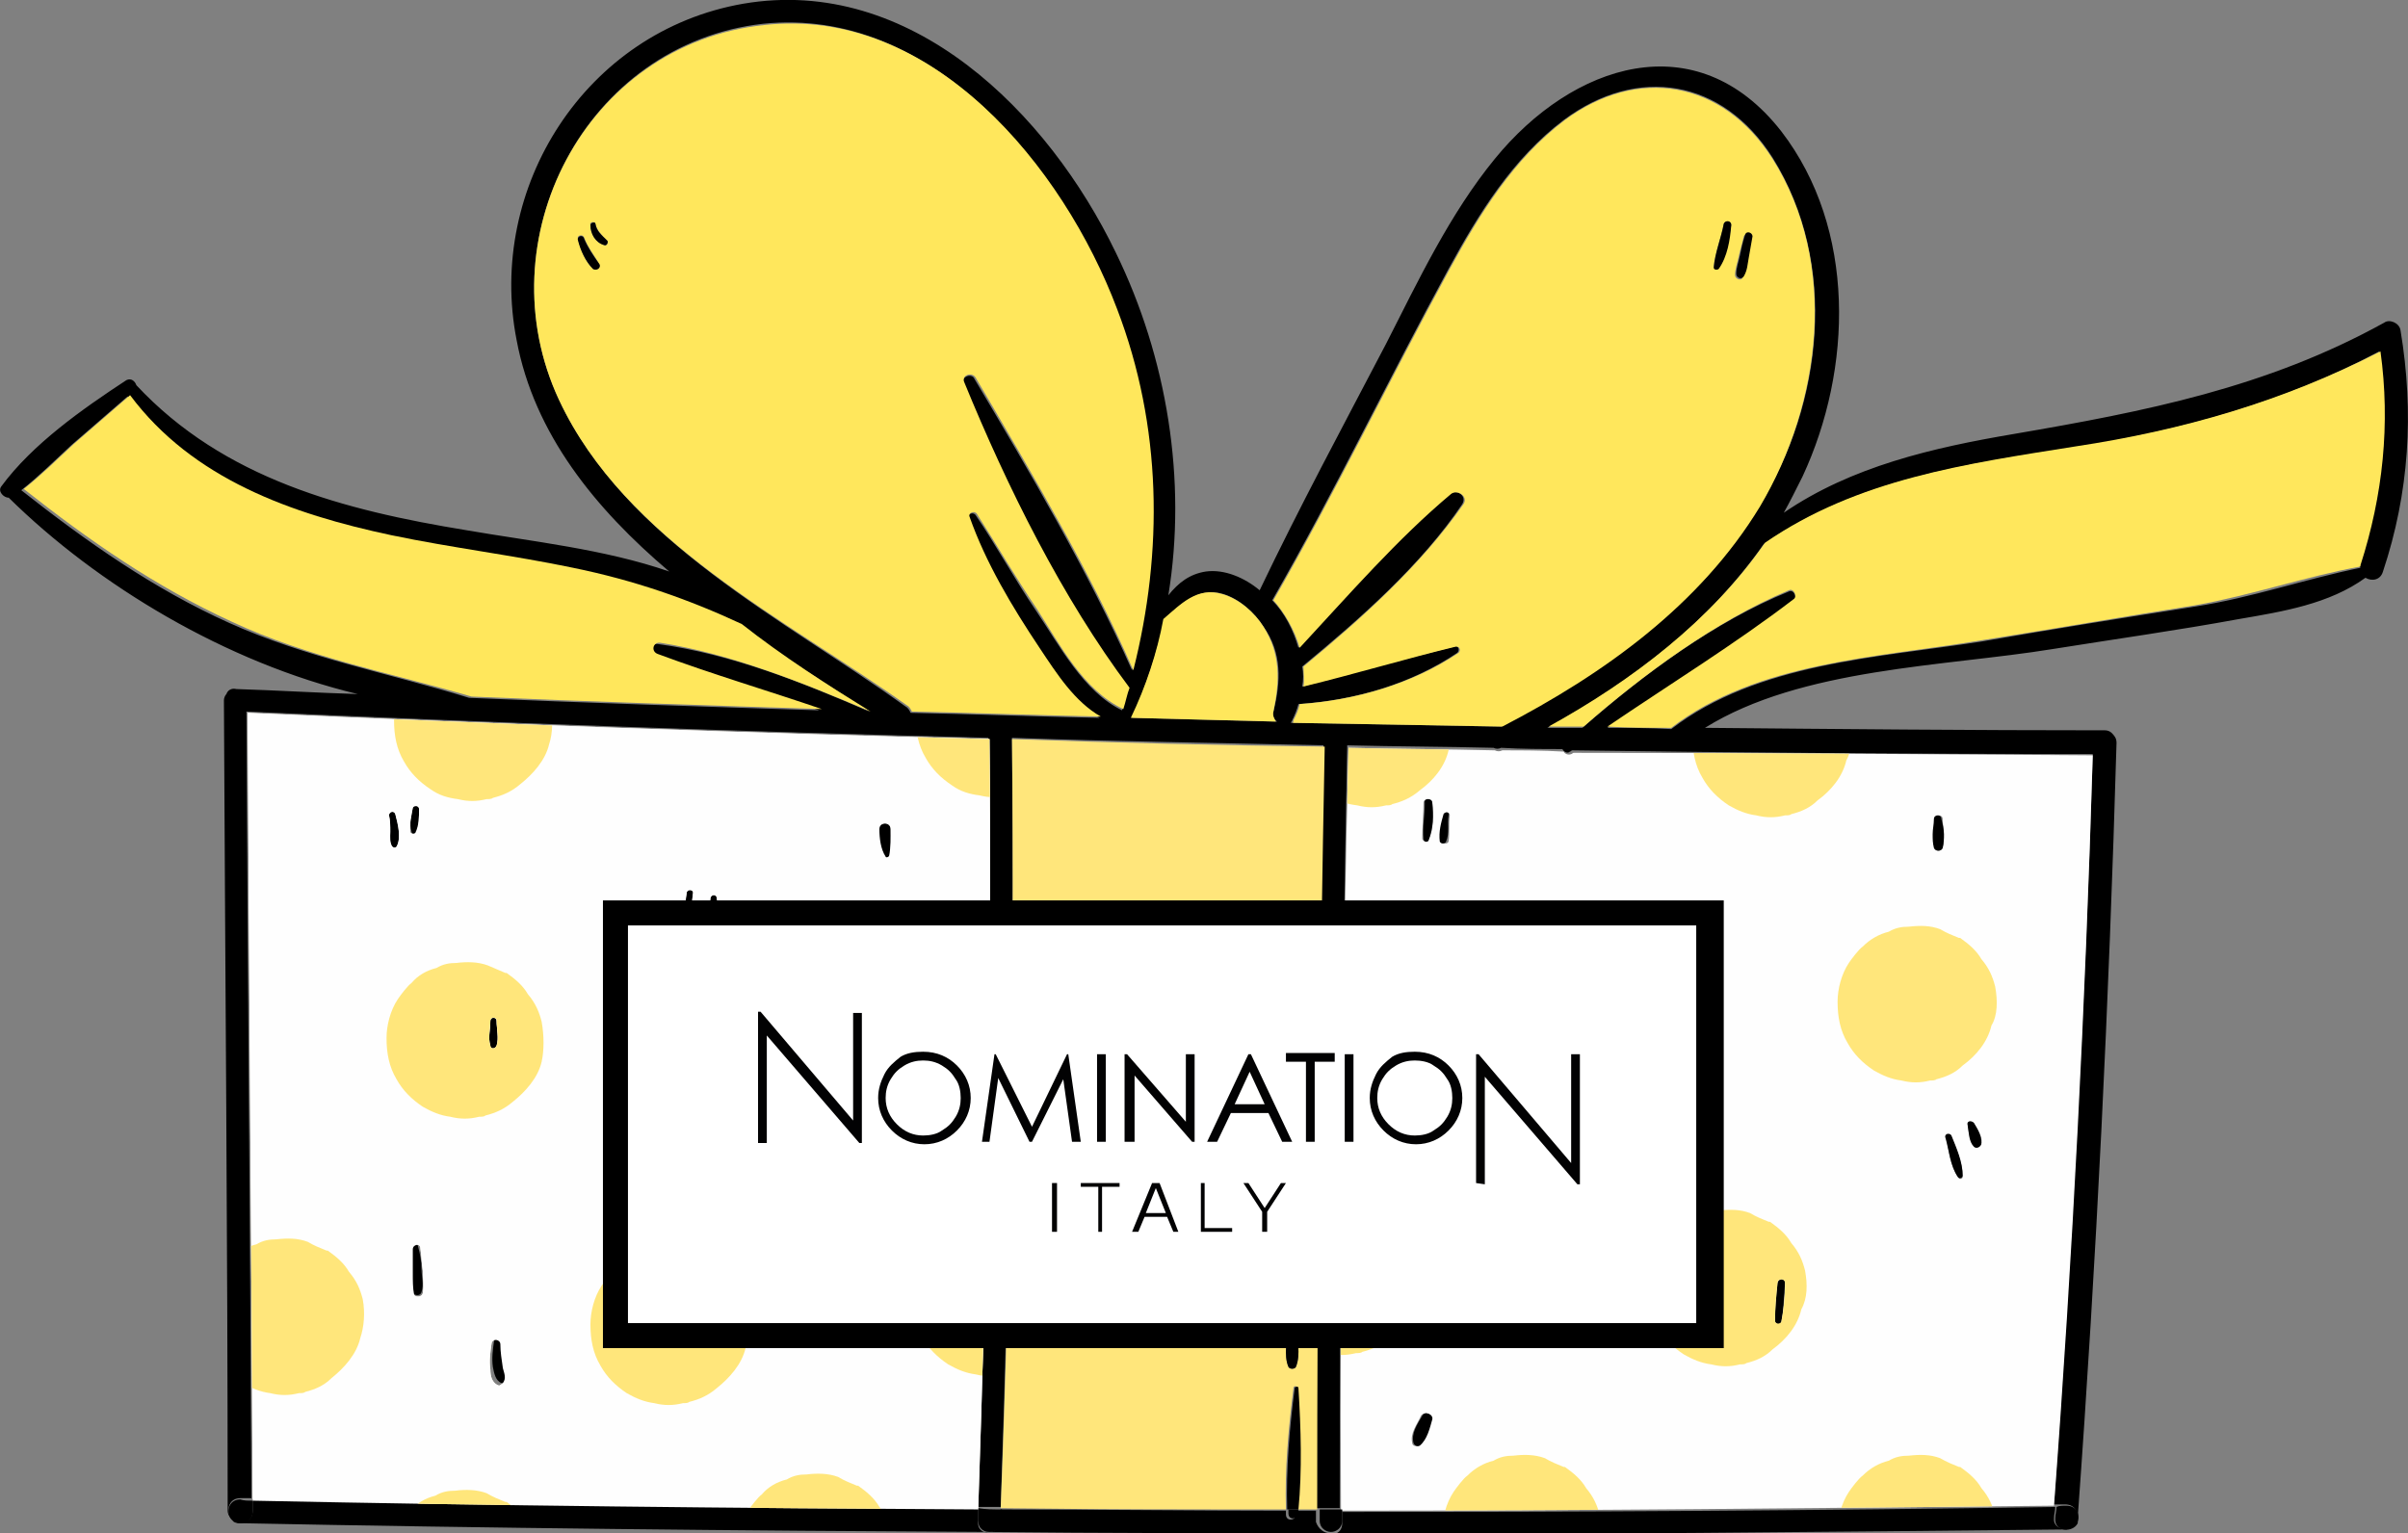
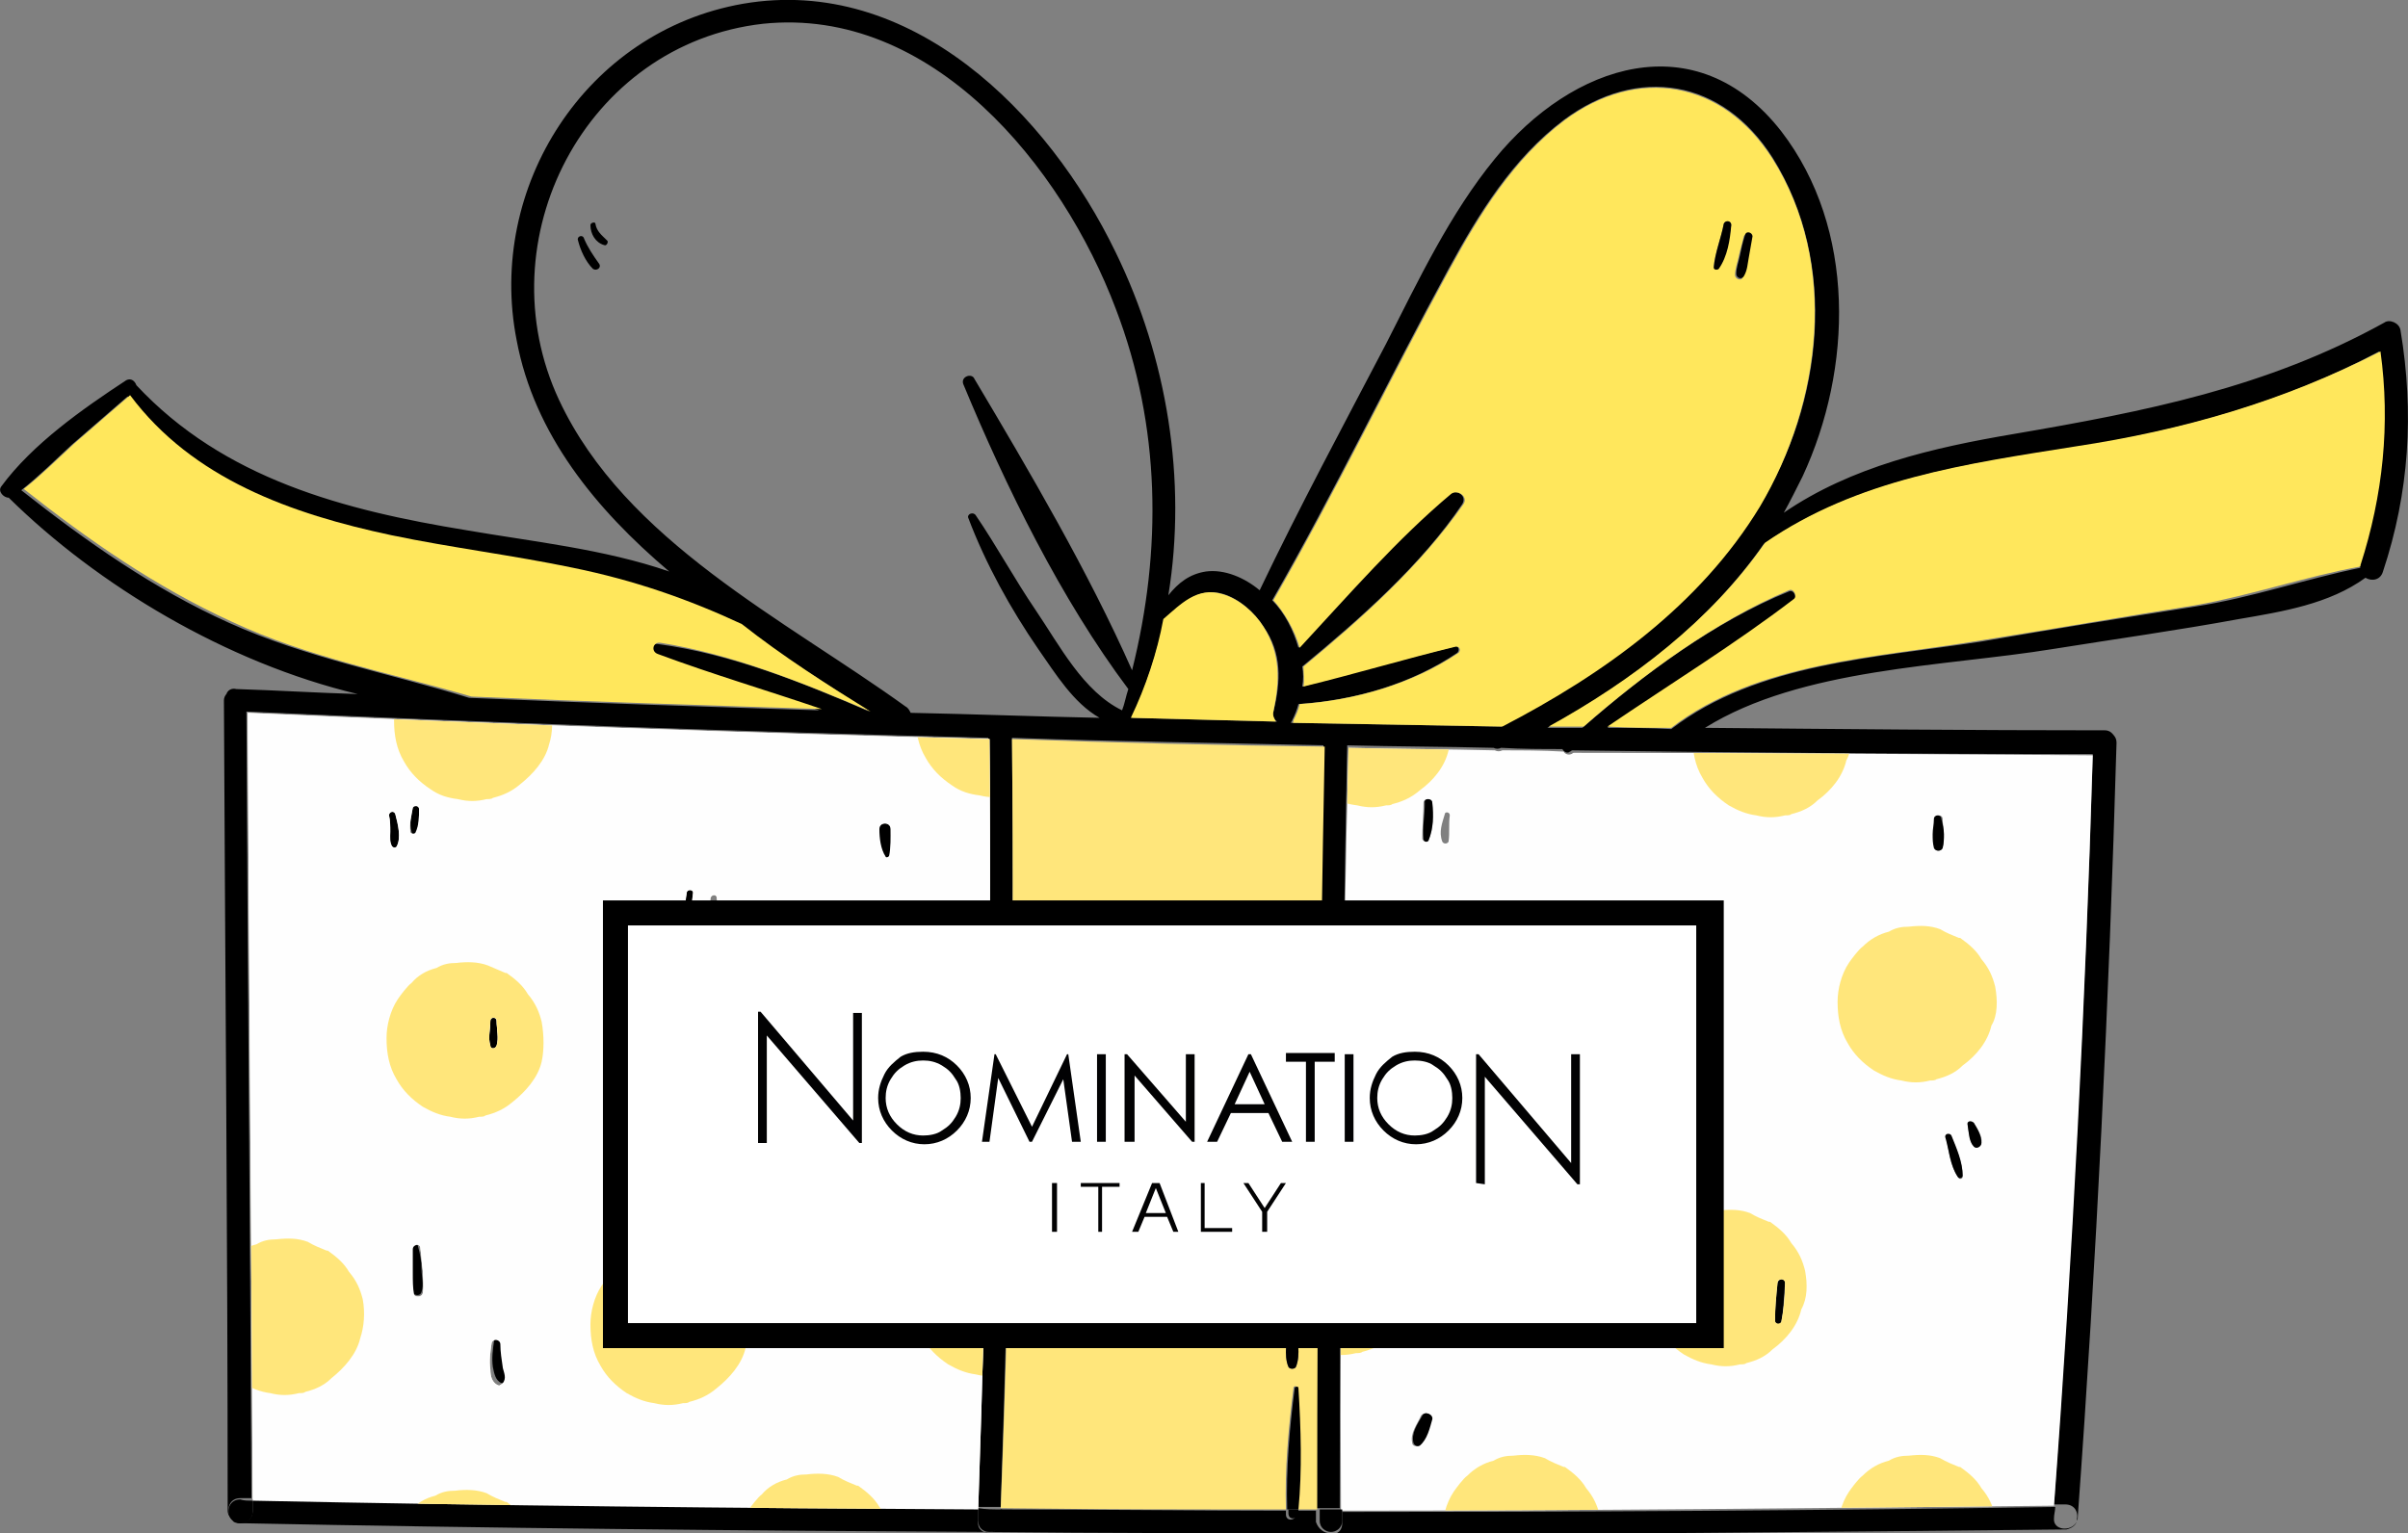
<svg xmlns="http://www.w3.org/2000/svg" xmlns:xlink="http://www.w3.org/1999/xlink" version="1.1" id="_Слой_2" x="0px" y="0px" viewBox="0 0 192.5 122.6" style="enable-background:new 0 0 192.5 122.6;" xml:space="preserve">
  <rect x="0" y="0" width="192.5" height="122.6" fill="#808080" stroke="none" />
  <style type="text/css"> .st0{fill:#FFE75C;} .st1{fill:#FEFEFE;} .st2{fill:#FFE67B;} .st3{fill:#F4F0E4;} .st4{clip-path:url(#SVGID_00000121973507101479494520000002653564181968767648_);} .st5{clip-path:url(#SVGID_00000065041177684152652410000004721423130657524400_);} .st6{fill:#FFFFFF;} .st7{fill:#020203;} </style>
  <path d="M191.9,26.4c1.1,6.6,0.7,13-1.4,19.3c-0.2,0.7-0.9,0.8-1.4,0.5c-2.9,2.1-6.6,2.7-10.1,3.3c-4.9,0.9-9.9,1.6-14.9,2.4 c-8.6,1.4-20.1,1.5-27.8,6.3c10.7,0.1,21.3,0.2,32,0.2c0.2,0,0.4,0.1,0.5,0.2c0.2,0.2,0.4,0.4,0.4,0.8c-0.6,20.7-1.6,41.3-3.1,61.9 c0,0.1,0,0.2-0.1,0.3c0.2-0.6-0.1-1.3-0.9-1.3c-0.3,0-0.6,0-0.9,0c1.4-20,2.5-40,3.1-60c-13.9,0-27.7-0.1-41.6-0.3 c-0.1,0-0.1,0.1-0.2,0.1c-0.2,0.2-0.5,0-0.6-0.2c-1.6,0-3.2,0-4.9-0.1c-0.2,0.1-0.4,0.1-0.6,0c-3.9-0.1-7.8-0.1-11.7-0.2 c-0.4,20.3-0.6,40.7-0.6,61h-1.9c-0.1-20.3,0.1-40.7,0.6-61c-8.3-0.2-16.6-0.3-24.9-0.6c0.2,20.5-0.2,41-0.9,61.5 c-0.6,0-1.3,0-1.9,0c0.8-20.5,1.1-41,0.9-61.5c-19.8-0.5-39.5-1.2-59.3-2.1c0.1,21,0.3,42,0.4,62.9c-0.3,0-0.6,0-0.9,0 c-1,0-1.2,1.2-0.6,1.7c-0.2-0.1-0.4-0.4-0.4-0.7c0-21.5-0.2-43.1-0.3-64.8c0-0.2,0.1-0.4,0.2-0.5c0.1-0.3,0.4-0.5,0.8-0.4 c3.2,0.1,6.4,0.3,9.7,0.4C18.1,53,7.8,46.8,0.7,39.8c-0.4,0-0.9-0.5-0.6-0.9c2.5-3.4,6.5-6.2,10-8.5c0.4-0.2,0.7,0.1,0.8,0.4 c7,7.5,16.6,10,26.4,11.6c5.2,0.9,11,1.5,16.2,3.3c-5.9-5-10.8-11-12.2-18.5C38.9,15,46.8,2.5,59.4,0.3C72.8-2,83.8,9,89.2,20.2 c4.1,8.4,5.7,18.2,4.2,27.4c0.8-1,1.7-1.7,3-1.9c1.5-0.2,3.1,0.5,4.3,1.5c3.2-6.7,6.7-13.2,10.1-19.7c2.6-5.1,5.1-10.4,8.7-14.8 c6.2-7.6,16.1-10.9,22.9-2.2c6,7.8,5.7,19,1.7,27.6c-0.5,1-1,2-1.5,2.9c5.4-3.7,11.9-5.2,18.4-6.3c10.5-1.8,20.2-3.7,29.6-8.9 C191,25.5,191.8,25.8,191.9,26.4L191.9,26.4z M188.6,45.2c1.9-5.6,2.4-11.3,1.6-17.1c-7.7,4.1-15.8,6.3-24.4,7.7 c-8.8,1.3-17.4,2.6-24.8,7.7c-4.4,6.3-10.6,11-17.3,14.7c0.9,0,1.8,0,2.8,0c4.9-4.3,10.6-8.5,16.5-10.9c0.4-0.2,0.7,0.5,0.4,0.7 c-4.7,3.7-9.9,6.9-14.9,10.2c1.7,0,3.4,0,5.1,0.1c6.9-5.3,16.5-5.7,24.8-7c5.7-1,11.4-1.9,17.1-2.8c4.5-0.7,8.8-2.2,13.2-3.1 C188.6,45.3,188.6,45.2,188.6,45.2L188.6,45.2z M140.7,40.4c5-8.2,6.3-19.3,1-27.8c-4-6.3-10.8-7.4-16.7-3 c-4.1,3.1-6.8,7.5-9.2,11.9c-4.8,8.8-9.1,17.8-14.1,26.5c1,1,1.7,2.4,2.1,3.8c3.9-4.2,7.7-8.7,12.1-12.3c0.5-0.4,1.4,0.1,1,0.8 c-3.3,4.9-8.2,9.2-12.8,13c0.1,0.5,0.1,1.1,0,1.6c4.1-1.1,8.1-2.2,12.2-3.2c0.3-0.1,0.4,0.3,0.2,0.5c-3.7,2.5-8.2,3.8-12.7,4.1 c-0.1,0.4-0.3,0.9-0.5,1.3c0,0.1-0.1,0.1-0.1,0.2c5.6,0.1,11.2,0.2,16.8,0.3C128.1,53.8,135.9,48.4,140.7,40.4L140.7,40.4z M101.8,56.9c0.6-2.4,0.7-4.7-0.8-6.8c-0.7-1.1-1.9-2.2-3.2-2.6c-2-0.6-3.4,0.8-4.7,2c-0.6,2.7-1.5,5.4-2.6,7.9 c3.9,0.1,7.7,0.2,11.6,0.3C101.8,57.5,101.7,57.3,101.8,56.9z M90.5,53.6c2.4-9.6,2.3-19.5-1.3-28.9C84.9,13.3,74.5,0.5,61,1.9 C46.8,3.5,38.7,19.2,44.7,32c5.3,11.3,18,17.5,27.7,24.5c0.2,0.1,0.3,0.3,0.4,0.5c5,0.1,10.1,0.3,15.1,0.4c-2.1-1.2-3.5-3.5-4.9-5.5 c-2.2-3.2-4.2-6.8-5.6-10.5c-0.1-0.3,0.4-0.5,0.6-0.2c1.7,2.5,3.1,5.1,4.8,7.6c1.9,2.8,3.8,6.5,6.9,8c0.2-0.5,0.3-1.1,0.5-1.7 c-5.4-7.2-9.8-16.2-13.2-24.4c-0.2-0.6,0.7-0.9,0.9-0.4C82.3,37.7,87,45.7,90.5,53.6L90.5,53.6z M69.5,56.9L69.5,56.9 c-3.3-2.1-6.9-4.4-10.4-6.9c-4.4-2-8.7-3.6-13.5-4.5c-4.8-1-9.7-1.5-14.5-2.6c-7.9-1.7-15.9-4.6-20.9-11.2c-1.5,1.3-3,2.6-4.5,3.9 c-1.3,1.2-2.6,2.5-4,3.6c5.2,4.1,10.6,7.9,16.6,10.6c6.2,2.8,12.7,4,19.2,6l0,0c9.3,0.4,18.7,0.7,28,1c-4.3-1.5-8.8-2.8-13.1-4.4 c-0.6-0.2-0.3-1,0.2-0.9C58.5,52.3,64.2,54.6,69.5,56.9L69.5,56.9L69.5,56.9z" />
  <path class="st0" d="M190.3,28.1c0.8,5.8,0.2,11.5-1.6,17.1v0.1c-4.4,0.8-8.7,2.3-13.2,3.1c-5.7,0.9-11.4,1.9-17.1,2.8 c-8.3,1.4-17.9,1.7-24.8,7c-1.7,0-3.4,0-5.1-0.1c5-3.4,10.2-6.6,14.9-10.2c0.3-0.2,0-0.9-0.4-0.7c-5.9,2.5-11.6,6.7-16.4,10.9 c-0.9,0-1.8,0-2.8,0c6.7-3.7,13-8.5,17.3-14.7c7.4-5.1,16-6.3,24.8-7.7C174.5,34.4,182.5,32.1,190.3,28.1L190.3,28.1z" />
-   <path d="M165.2,120.4c0.8,0,1.1,0.7,0.9,1.3v0.1c-0.4,0.8-1.9,0.7-1.8-0.4c0-0.3,0.1-0.6,0.1-0.9 C164.6,120.4,164.9,120.4,165.2,120.4L165.2,120.4z" />
  <path d="M166,121.7c-0.1,0.3-0.4,0.5-0.8,0.6c-19.6,0.2-39.2,0.4-58.8,0.4l0,0c0.5,0,0.9-0.3,0.9-0.9v-0.9c19,0,38-0.1,57-0.4 c0,0.3-0.1,0.6-0.1,0.9C164.1,122.4,165.6,122.5,166,121.7L166,121.7z" />
  <path class="st1" d="M167.3,60.4c-0.6,20-1.6,40-3.1,60c-19,0.2-38,0.4-57,0.4c-0.1-20.3,0.1-40.7,0.6-61c3.9,0.1,7.8,0.1,11.7,0.2 c0.2,0.1,0.4,0.1,0.6,0c1.6,0,3.2,0,4.9,0.1c0.1,0.2,0.4,0.3,0.6,0.2c0.1,0,0.1-0.1,0.2-0.1C139.6,60.2,153.5,60.3,167.3,60.4 L167.3,60.4z M158.4,91.4c0.1-0.5-0.3-1.1-0.6-1.6c-0.1-0.2-0.6-0.2-0.5,0.1c0.1,0.6,0.1,1.2,0.5,1.7 C158,91.9,158.3,91.7,158.4,91.4L158.4,91.4z M156.9,94.1c0-1.1-0.5-2.2-0.9-3.2c-0.1-0.3-0.5-0.2-0.4,0.1c0.2,1.1,0.3,2.3,1,3.2 C156.6,94.3,156.9,94.3,156.9,94.1L156.9,94.1z M155.3,67.8c0.1-0.4,0.1-0.7,0.1-1.1s-0.1-0.8-0.1-1.2c0-0.4-0.6-0.4-0.6,0 s-0.1,0.8-0.1,1.2c0,0.4,0,0.7,0.1,1.1C154.7,68.1,155.2,68.1,155.3,67.8L155.3,67.8z M142.7,102.6c0-0.4-0.6-0.4-0.6,0 c-0.1,1-0.2,2-0.2,3c0,0.3,0.4,0.3,0.5,0.1C142.6,104.7,142.7,103.7,142.7,102.6z M134,92.6c0.2-0.6,0.1-1.3-0.1-1.9 c-0.1-0.2-0.3-0.2-0.4,0c-0.2,0.6-0.3,1.3-0.1,1.9C133.5,92.8,133.9,92.8,134,92.6L134,92.6z M132,90.9c0-0.3-0.3-0.4-0.4-0.1 c-0.1,0.6-0.3,1.1-0.3,1.6c0,0.2,0.3,0.2,0.4,0.1C131.8,92,131.9,91.5,132,90.9L132,90.9z M115.9,65.2c0-0.3-0.4-0.3-0.4-0.1 c-0.2,0.7-0.5,1.4-0.2,2.2c0.1,0.2,0.4,0.2,0.5,0C115.9,66.6,115.8,65.9,115.9,65.2z M114.2,67.2c0.4-0.9,0.4-2,0.3-3 c0-0.4-0.7-0.4-0.7,0c0,0.9-0.1,1.9-0.1,2.9C113.8,67.3,114.1,67.4,114.2,67.2z M114.4,113.5c0.2-0.4-0.5-0.7-0.8-0.3 c-0.3,0.7-0.9,1.4-0.7,2.2c0,0.2,0.3,0.3,0.5,0.2C114,115.1,114.2,114.2,114.4,113.5L114.4,113.5z" />
  <path d="M157.8,89.8c0.3,0.5,0.6,1,0.6,1.6c0,0.3-0.4,0.5-0.6,0.3c-0.4-0.4-0.4-1.1-0.5-1.7C157.2,89.6,157.6,89.6,157.8,89.8 L157.8,89.8z" />
  <path d="M156,90.8c0.4,1,0.9,2.1,0.9,3.2c0,0.2-0.3,0.3-0.4,0.1c-0.6-0.9-0.7-2.2-1-3.2C155.5,90.6,155.9,90.6,156,90.8L156,90.8z" />
  <path d="M155.4,66.7c0,0.4,0,0.7-0.1,1.1c-0.1,0.3-0.6,0.3-0.7,0c-0.1-0.4-0.1-0.7-0.1-1.1s0.1-0.8,0.1-1.2c0-0.4,0.6-0.4,0.6,0 C155.3,65.9,155.4,66.3,155.4,66.7L155.4,66.7z" />
  <path d="M142.1,102.6c0.1-0.4,0.6-0.4,0.6,0c-0.1,1.1-0.1,2.1-0.3,3.1c-0.1,0.3-0.5,0.2-0.5-0.1C141.9,104.6,142,103.6,142.1,102.6z " />
  <path class="st0" d="M141.7,12.7c5.3,8.4,3.9,19.5-1,27.8c-4.8,7.9-12.5,13.4-20.6,17.6c-5.6-0.1-11.2-0.2-16.8-0.3 c0.1,0,0.1-0.1,0.1-0.2c0.2-0.4,0.4-0.8,0.5-1.3c4.4-0.3,9-1.6,12.7-4.1c0.2-0.2,0.1-0.5-0.2-0.5c-4.1,1-8.1,2.2-12.2,3.2 c0.1-0.5,0-1.1,0-1.6c4.6-3.8,9.4-8.1,12.8-13c0.4-0.6-0.5-1.2-1-0.8c-4.3,3.6-8.2,8.1-12.1,12.3c-0.4-1.4-1.2-2.8-2.1-3.8 c5-8.7,9.3-17.7,14.1-26.5c2.4-4.4,5.1-8.8,9.2-11.9C130.9,5.3,137.7,6.4,141.7,12.7L141.7,12.7z M140,19c0.1-0.4-0.4-0.5-0.6-0.1 c-0.1,0.5-0.3,1.1-0.4,1.6c-0.1,0.5-0.3,1-0.3,1.5c0,0.3,0.5,0.5,0.6,0.2c0.2-0.5,0.3-1,0.4-1.5C139.8,20.1,139.9,19.6,140,19 L140,19z M138.4,18c0-0.3-0.5-0.4-0.6-0.1c-0.2,1.1-0.7,2.3-0.8,3.4c0,0.2,0.3,0.3,0.4,0.1C138.1,20.4,138.2,19.1,138.4,18L138.4,18 z" />
  <path d="M139.5,18.8c0.1-0.4,0.6-0.2,0.6,0.1c-0.1,0.6-0.2,1.1-0.3,1.7c-0.1,0.5-0.1,1-0.4,1.5c-0.2,0.3-0.6,0.1-0.6-0.2 c0-0.5,0.2-1,0.3-1.5C139.2,19.9,139.3,19.4,139.5,18.8L139.5,18.8z" />
  <path d="M137.8,17.9c0.1-0.3,0.6-0.3,0.6,0.1c-0.1,1.2-0.3,2.5-1,3.5c-0.1,0.1-0.4,0.1-0.4-0.1C137.1,20.2,137.6,19,137.8,17.9 L137.8,17.9z" />
-   <path d="M133.9,90.7c0.2,0.6,0.3,1.3,0.1,1.9c-0.1,0.3-0.5,0.3-0.6,0c-0.2-0.6-0.1-1.3,0.1-1.9C133.6,90.5,133.8,90.5,133.9,90.7 L133.9,90.7z" />
  <path d="M131.6,90.8c0.1-0.3,0.4-0.1,0.4,0.1c-0.1,0.5-0.2,1.1-0.4,1.6c-0.1,0.2-0.4,0.2-0.4-0.1C131.3,91.9,131.4,91.4,131.6,90.8 L131.6,90.8z" />
-   <path d="M115.4,65.1c0.1-0.2,0.5-0.2,0.4,0.1c-0.1,0.7,0.1,1.4-0.2,2.1c-0.1,0.2-0.4,0.2-0.5,0C115,66.5,115.2,65.8,115.4,65.1z" />
  <path d="M114.5,64.2c0.1,1,0.1,2-0.3,3c-0.1,0.2-0.4,0.1-0.4-0.1c-0.1-0.9,0.1-1.9,0.1-2.9C113.8,63.8,114.5,63.8,114.5,64.2z" />
  <path d="M113.7,113.2c0.2-0.4,0.9-0.1,0.8,0.3c-0.2,0.7-0.4,1.6-1,2.1c-0.2,0.1-0.4,0-0.5-0.2C112.8,114.6,113.3,113.9,113.7,113.2 L113.7,113.2z" />
  <path d="M107.3,120.7v0.9c0,0.6-0.5,0.9-0.9,0.9s-0.9-0.3-0.9-0.9v-0.9C105.4,120.7,107.3,120.7,107.3,120.7z" />
  <path d="M106.3,122.6L106.3,122.6c-9.1,0-18.2,0-27.3-0.1l0,0c0.5,0,1-0.3,1-0.9c0-0.3,0-0.6,0-0.9c7.6,0,15.2,0.1,22.8,0.1 c0,0.1,0,0.2,0,0.3c0,0.6,0.8,0.5,0.8,0c0-0.1,0-0.2,0-0.3h1.6v0.9C105.4,122.3,105.9,122.6,106.3,122.6L106.3,122.6z" />
  <path class="st2" d="M105.9,59.7c-0.4,20.3-0.6,40.7-0.6,61h-1.6c0.3-3.2,0.2-6.6,0-9.7c0-0.2-0.3-0.2-0.3,0 c-0.4,3.2-0.7,6.5-0.6,9.7c-7.6,0-15.2,0-22.8-0.1c0.8-20.5,1.1-41,0.9-61.5C89.3,59.4,97.6,59.6,105.9,59.7L105.9,59.7z M103.6,109.3c0.4-0.9,0.1-2.3,0-3.3c0-0.4-0.6-0.4-0.6,0c-0.1,1-0.4,2.3,0,3.3C103.1,109.5,103.5,109.5,103.6,109.3z" />
  <path d="M103.8,111c0.2,3.2,0.3,6.6,0,9.7h-0.9c-0.1-3.2,0.2-6.6,0.6-9.7C103.5,110.9,103.8,110.8,103.8,111L103.8,111z" />
  <path d="M103.8,120.7c0,0.1,0,0.2,0,0.3c-0.1,0.5-0.8,0.6-0.8,0c0-0.1,0-0.2,0-0.3H103.8L103.8,120.7z" />
  <path d="M103.6,106c0.1,1,0.4,2.3,0,3.3c-0.1,0.2-0.5,0.2-0.6,0c-0.4-0.9-0.1-2.3,0-3.3C103,105.6,103.6,105.6,103.6,106z" />
  <path class="st0" d="M101,50.1c1.4,2.2,1.3,4.4,0.8,6.8c-0.1,0.3,0.1,0.6,0.2,0.8c-3.9-0.1-7.7-0.2-11.6-0.3 c1.2-2.5,2.1-5.2,2.6-7.9c1.4-1.2,2.7-2.6,4.7-2C99.1,47.9,100.3,49,101,50.1z" />
-   <path class="st0" d="M89.3,24.7c3.6,9.4,3.7,19.4,1.3,28.9c-3.5-8-8.2-15.9-12.6-23.4c-0.3-0.5-1.2-0.2-0.9,0.4 c3.4,8.3,7.8,17.2,13.2,24.4c-0.2,0.5-0.3,1.1-0.5,1.7c-3.2-1.5-5.1-5.2-6.9-8c-1.7-2.5-3.2-5.1-4.8-7.6c-0.2-0.3-0.7-0.1-0.6,0.2 c1.3,3.7,3.4,7.2,5.6,10.5c1.4,2.1,2.8,4.3,4.9,5.5c-5-0.1-10.1-0.3-15.1-0.4c-0.1-0.2-0.2-0.4-0.4-0.5C62.8,49.5,50,43.3,44.7,32 c-6-12.8,2.1-28.5,16.4-30C74.5,0.5,85,13.3,89.3,24.7L89.3,24.7z M48.3,19.6c0.2,0.1,0.4-0.2,0.2-0.4c-0.4-0.4-0.8-0.8-0.9-1.3 c0-0.2-0.5-0.2-0.4,0.1C47.2,18.7,47.6,19.4,48.3,19.6L48.3,19.6z M47.4,21.5c0.2,0.2,0.7-0.1,0.5-0.4c-0.4-0.7-0.9-1.3-1.2-2.1 c-0.1-0.3-0.6-0.2-0.5,0.1C46.4,20,46.8,20.9,47.4,21.5L47.4,21.5z" />
  <path d="M80.1,120.7c0,0.3,0,0.6,0,0.9c0,0.6-0.5,0.9-1,0.9s-0.9-0.3-0.9-0.9c0-0.3,0-0.7,0-1C78.8,120.7,79.4,120.7,80.1,120.7z" />
  <path class="st3" d="M79.1,59.1c0.2,20.5-0.2,41-0.9,61.6c-19.3-0.1-38.7-0.3-58-0.7c-0.1-21-0.3-42-0.4-63 C39.5,57.9,59.3,58.6,79.1,59.1z M71.1,68.4c0.1-0.7,0.1-1.4,0.1-2.1c0-0.6-0.9-0.6-0.9,0c0,0.7,0.1,1.6,0.5,2.2 C70.8,68.6,71,68.6,71.1,68.4L71.1,68.4z M71.1,95c0-0.5-0.1-1-0.2-1.5c0-0.2-0.3-0.1-0.3,0c0,0.5,0,1,0.2,1.5 C70.9,95.2,71.1,95.2,71.1,95z M69.4,96.6c0.3-0.4,0.1-1.1,0-1.6c0-0.3-0.5-0.3-0.5,0c-0.1,0.5-0.3,1.2,0,1.6 C69,96.8,69.2,96.8,69.4,96.6L69.4,96.6z M57.3,74.9c0.3-1,0.1-2.1,0-3.1c0-0.3-0.4-0.3-0.5,0c-0.1,1-0.3,2.1,0,3.1 C56.9,75.1,57.2,75.1,57.3,74.9L57.3,74.9z M55.4,71.4c0-0.3-0.5-0.3-0.5,0c-0.1,0.7-0.2,1.4-0.2,2.1c0,0.2,0.3,0.3,0.4,0.1 C55.3,72.8,55.3,72.1,55.4,71.4L55.4,71.4z M49.8,93.6c0.4-0.7,0.3-1.8,0.2-2.6c-0.1-0.5-0.7-0.5-0.7,0c0,0.4,0,0.9-0.1,1.3 c0,0.4-0.2,0.8-0.1,1.2C49.1,93.8,49.6,93.9,49.8,93.6L49.8,93.6z M40.2,110.6c0.3-0.4,0.1-0.8,0-1.2c-0.1-0.7-0.2-1.3-0.2-1.9 c0-0.4-0.6-0.5-0.7-0.1c-0.1,0.7-0.2,1.4-0.1,2.1c0,0.5,0.1,1.1,0.7,1.3C40.1,110.7,40.2,110.6,40.2,110.6L40.2,110.6z M39.7,83.6 c0.2-0.6,0-1.3,0-2c0-0.3-0.5-0.3-0.5,0c0,0.6-0.2,1.4,0,2C39.2,83.9,39.6,83.9,39.7,83.6z M33.8,103.4c0.1-0.6,0-1.2,0-1.8 c-0.1-0.6-0.1-1.2-0.2-1.8c0-0.4-0.6-0.3-0.6,0.1c0,0.6,0,1.2,0,1.9c0,0.6,0,1.2,0.1,1.7C33.1,103.7,33.7,103.8,33.8,103.4 L33.8,103.4z M33.5,64.7c0-0.3-0.4-0.3-0.5-0.1c-0.1,0.6-0.3,1.3-0.2,1.9c0,0.2,0.3,0.2,0.4,0.1C33.5,66,33.5,65.3,33.5,64.7z M31.7,67.7c0.4-0.7,0.1-1.8-0.1-2.6c-0.1-0.3-0.5-0.2-0.5,0.1c0.1,0.4,0.1,0.9,0.1,1.3s-0.1,0.7,0.1,1.1 C31.4,67.8,31.6,67.8,31.7,67.7z" />
  <path d="M79,122.5L79,122.5c-19.9-0.1-39.9-0.3-59.8-0.7c-0.2,0-0.4-0.1-0.5-0.2c0.6,0.3,1.5,0.1,1.5-0.8c0-0.3,0-0.6,0-0.9 c19.3,0.3,38.7,0.6,58,0.7c0,0.3,0,0.7,0,1C78.1,122.3,78.6,122.6,79,122.5L79,122.5z" />
  <path d="M71.2,66.3c0,0.7,0.1,1.4-0.1,2.1c0,0.2-0.3,0.2-0.4,0.1c-0.4-0.6-0.5-1.5-0.5-2.2C70.3,65.7,71.2,65.7,71.2,66.3L71.2,66.3 z" />
  <path d="M71,93.5c0.1,0.5,0.2,1,0.2,1.5c0,0.2-0.2,0.2-0.3,0c-0.1-0.5-0.2-1-0.2-1.5C70.7,93.4,70.9,93.4,71,93.5z" />
  <path class="st0" d="M69.6,56.9L69.6,56.9C69.5,56.9,69.5,56.9,69.6,56.9c-5.4-2.3-11.1-4.6-16.8-5.5c-0.6-0.1-0.8,0.7-0.2,0.9 c4.3,1.6,8.7,2.9,13.1,4.4c-9.3-0.3-18.7-0.6-28-1l0,0c-6.5-1.9-13-3.1-19.2-6c-6.1-2.8-11.4-6.5-16.6-10.6c1.4-1.1,2.7-2.4,4-3.6 c1.5-1.3,3-2.6,4.5-3.9c5,6.7,12.9,9.5,20.9,11.2c4.8,1,9.7,1.6,14.5,2.6c4.9,1,9.2,2.5,13.5,4.5C62.6,52.5,66.2,54.8,69.6,56.9 L69.6,56.9z" />
  <path d="M69.4,95c0.1,0.5,0.3,1.2,0,1.6c-0.1,0.2-0.4,0.2-0.5,0c-0.3-0.4-0.1-1.1,0-1.6C68.9,94.7,69.4,94.7,69.4,95L69.4,95z" />
-   <path d="M57.3,71.8c0.1,1,0.3,2.1,0,3.1c-0.1,0.2-0.4,0.2-0.5,0c-0.3-1-0.1-2.1,0-3.1C56.8,71.5,57.2,71.5,57.3,71.8L57.3,71.8z" />
  <path d="M54.9,71.4c0-0.3,0.6-0.3,0.5,0c-0.1,0.7-0.1,1.4-0.3,2.1c-0.1,0.2-0.4,0.2-0.4-0.1C54.6,72.7,54.8,72,54.9,71.4L54.9,71.4z " />
  <path d="M50,91c0.1,0.7,0.2,1.9-0.2,2.6c-0.2,0.2-0.6,0.2-0.7-0.1c-0.1-0.4,0-0.8,0.1-1.2c0-0.4,0.1-0.9,0.1-1.3 C49.2,90.5,49.9,90.6,50,91L50,91z" />
  <path d="M48.5,19.2c0.2,0.1,0,0.5-0.2,0.4c-0.7-0.2-1.1-0.9-1.1-1.6c0-0.2,0.4-0.3,0.4-0.1C47.7,18.5,48.1,18.8,48.5,19.2L48.5,19.2 z" />
  <path d="M47.9,21.1c0.2,0.3-0.2,0.6-0.5,0.4c-0.6-0.6-1-1.5-1.2-2.3c-0.1-0.3,0.4-0.5,0.5-0.1C47,19.8,47.4,20.4,47.9,21.1 L47.9,21.1z" />
  <path d="M40.3,109.3c0.1,0.4,0.3,0.9,0,1.2c0,0.1-0.2,0.1-0.2,0.1c-0.5-0.2-0.6-0.8-0.7-1.3c-0.1-0.7,0-1.4,0.1-2.1 c0.1-0.4,0.7-0.3,0.7,0.1C40.1,108,40.1,108.7,40.3,109.3L40.3,109.3z" />
  <path d="M39.7,81.7c0,0.6,0.2,1.4,0,2c-0.1,0.3-0.5,0.3-0.5,0c-0.2-0.6,0-1.3,0-2C39.2,81.3,39.7,81.3,39.7,81.7z" />
  <path d="M33.7,101.5c0,0.6,0.2,1.2,0,1.8c-0.1,0.4-0.6,0.3-0.8,0c-0.2-0.5-0.1-1.1-0.1-1.7s0-1.2,0-1.9c0-0.3,0.6-0.4,0.6-0.1 C33.6,100.3,33.7,100.9,33.7,101.5L33.7,101.5z" />
  <path d="M33,64.6c0-0.3,0.5-0.2,0.5,0.1c0,0.6,0,1.3-0.2,1.9c-0.1,0.2-0.4,0.1-0.4-0.1C32.7,65.9,32.9,65.2,33,64.6z" />
  <path d="M31.6,65.1c0.2,0.7,0.5,1.9,0.1,2.6c-0.1,0.2-0.3,0.1-0.4-0.1c-0.1-0.3-0.1-0.7-0.1-1.1s0-0.9-0.1-1.3 C31.1,64.9,31.5,64.8,31.6,65.1z" />
  <path d="M20.2,120c0,0.3,0,0.6,0,0.9c0,0.8-0.9,1.1-1.5,0.8c0,0,0,0-0.1-0.1c-0.6-0.5-0.4-1.7,0.6-1.7C19.5,120,19.8,120,20.2,120 L20.2,120z" />
  <g>
    <g>
      <defs>
-         <path id="SVGID_1_" d="M167.3,60.4c-0.6,20-1.6,40-3.1,60c-19,0.2-38,0.4-57,0.4c-0.1-20.3,0.1-40.7,0.6-61 c3.9,0.1,7.8,0.1,11.7,0.2c0.2,0.1,0.4,0.1,0.6,0c1.6,0,3.2,0,4.9,0.1c0.1,0.2,0.4,0.3,0.6,0.2c0.1,0,0.1-0.1,0.2-0.1 C139.6,60.2,153.5,60.3,167.3,60.4L167.3,60.4z M158.4,91.4c0.1-0.5-0.3-1.1-0.6-1.6c-0.1-0.2-0.6-0.2-0.5,0.1 c0.1,0.6,0.1,1.2,0.5,1.7C158,91.9,158.3,91.7,158.4,91.4L158.4,91.4z M156.9,94.1c0-1.1-0.5-2.2-0.9-3.2 c-0.1-0.3-0.5-0.2-0.4,0.1c0.2,1.1,0.3,2.3,1,3.2C156.6,94.3,156.9,94.3,156.9,94.1L156.9,94.1z M155.3,67.8 c0.1-0.4,0.1-0.7,0.1-1.1s-0.1-0.8-0.1-1.2c0-0.4-0.6-0.4-0.6,0s-0.1,0.8-0.1,1.2c0,0.4,0,0.7,0.1,1.1 C154.7,68.1,155.2,68.1,155.3,67.8L155.3,67.8z M142.7,102.6c0-0.4-0.6-0.4-0.6,0c-0.1,1-0.2,2-0.2,3c0,0.3,0.4,0.3,0.5,0.1 C142.6,104.7,142.7,103.7,142.7,102.6z M134,92.6c0.2-0.6,0.1-1.3-0.1-1.9c-0.1-0.2-0.3-0.2-0.4,0c-0.2,0.6-0.3,1.3-0.1,1.9 C133.5,92.8,133.9,92.8,134,92.6L134,92.6z M132,90.9c0-0.3-0.3-0.4-0.4-0.1c-0.1,0.6-0.3,1.1-0.3,1.6c0,0.2,0.3,0.2,0.4,0.1 C131.8,92,131.9,91.5,132,90.9L132,90.9z M115.9,65.2c0-0.3-0.4-0.3-0.4-0.1c-0.2,0.7-0.5,1.4-0.2,2.2c0.1,0.2,0.4,0.2,0.5,0 C115.9,66.6,115.8,65.9,115.9,65.2z M114.2,67.2c0.4-0.9,0.4-2,0.3-3c0-0.4-0.7-0.4-0.7,0c0,0.9-0.1,1.9-0.1,2.9 C113.8,67.3,114.1,67.4,114.2,67.2z M114.4,113.5c0.2-0.4-0.5-0.7-0.8-0.3c-0.3,0.7-0.9,1.4-0.7,2.2c0,0.2,0.3,0.3,0.5,0.2 C114,115.1,114.2,114.2,114.4,113.5L114.4,113.5z" />
+         <path id="SVGID_1_" d="M167.3,60.4c-0.6,20-1.6,40-3.1,60c-19,0.2-38,0.4-57,0.4c-0.1-20.3,0.1-40.7,0.6-61 c3.9,0.1,7.8,0.1,11.7,0.2c0.2,0.1,0.4,0.1,0.6,0c1.6,0,3.2,0,4.9,0.1c0.1,0.2,0.4,0.3,0.6,0.2c0.1,0,0.1-0.1,0.2-0.1 C139.6,60.2,153.5,60.3,167.3,60.4L167.3,60.4z M158.4,91.4c0.1-0.5-0.3-1.1-0.6-1.6c-0.1-0.2-0.6-0.2-0.5,0.1 c0.1,0.6,0.1,1.2,0.5,1.7C158,91.9,158.3,91.7,158.4,91.4L158.4,91.4z M156.9,94.1c0-1.1-0.5-2.2-0.9-3.2 c-0.1-0.3-0.5-0.2-0.4,0.1c0.2,1.1,0.3,2.3,1,3.2C156.6,94.3,156.9,94.3,156.9,94.1z M155.3,67.8 c0.1-0.4,0.1-0.7,0.1-1.1s-0.1-0.8-0.1-1.2c0-0.4-0.6-0.4-0.6,0s-0.1,0.8-0.1,1.2c0,0.4,0,0.7,0.1,1.1 C154.7,68.1,155.2,68.1,155.3,67.8L155.3,67.8z M142.7,102.6c0-0.4-0.6-0.4-0.6,0c-0.1,1-0.2,2-0.2,3c0,0.3,0.4,0.3,0.5,0.1 C142.6,104.7,142.7,103.7,142.7,102.6z M134,92.6c0.2-0.6,0.1-1.3-0.1-1.9c-0.1-0.2-0.3-0.2-0.4,0c-0.2,0.6-0.3,1.3-0.1,1.9 C133.5,92.8,133.9,92.8,134,92.6L134,92.6z M132,90.9c0-0.3-0.3-0.4-0.4-0.1c-0.1,0.6-0.3,1.1-0.3,1.6c0,0.2,0.3,0.2,0.4,0.1 C131.8,92,131.9,91.5,132,90.9L132,90.9z M115.9,65.2c0-0.3-0.4-0.3-0.4-0.1c-0.2,0.7-0.5,1.4-0.2,2.2c0.1,0.2,0.4,0.2,0.5,0 C115.9,66.6,115.8,65.9,115.9,65.2z M114.2,67.2c0.4-0.9,0.4-2,0.3-3c0-0.4-0.7-0.4-0.7,0c0,0.9-0.1,1.9-0.1,2.9 C113.8,67.3,114.1,67.4,114.2,67.2z M114.4,113.5c0.2-0.4-0.5-0.7-0.8-0.3c-0.3,0.7-0.9,1.4-0.7,2.2c0,0.2,0.3,0.3,0.5,0.2 C114,115.1,114.2,114.2,114.4,113.5L114.4,113.5z" />
      </defs>
      <clipPath id="SVGID_00000036252466665051069890000013162251401210436482_">
        <use xlink:href="#SVGID_1_" style="overflow:visible;" />
      </clipPath>
      <g style="clip-path:url(#SVGID_00000036252466665051069890000013162251401210436482_);">
        <g>
          <path class="st2" d="M126.4,78.9c-0.2-0.8-0.5-1.5-1.1-2.2c-0.4-0.7-1-1.2-1.7-1.7h-0.1c-0.5-0.2-1-0.4-1.5-0.7 c-0.8-0.3-1.7-0.3-2.5-0.2c-0.6,0-1.1,0.1-1.6,0.4c-0.8,0.2-1.5,0.6-2.1,1.2c-0.3,0.2-0.9,1-1.1,1.3c-0.6,0.9-0.9,2.1-0.9,3.1 c0,1.2,0.2,2.3,0.8,3.3c0.5,0.9,1.2,1.6,2.1,2.2c0.7,0.4,1.4,0.7,2.2,0.8c0.8,0.2,1.5,0.2,2.3,0c0.2,0,0.4,0,0.5-0.1 c0.8-0.2,1.5-0.5,2.2-1.1c1.1-0.8,2-1.9,2.3-3.2C126.6,81.2,126.7,80,126.4,78.9L126.4,78.9z" />
          <path class="st2" d="M159.5,78.9c-0.2-0.8-0.5-1.5-1.1-2.2c-0.4-0.7-1-1.2-1.7-1.7h-0.1c-0.5-0.2-1-0.4-1.5-0.7 c-0.8-0.3-1.6-0.3-2.5-0.2c-0.6,0-1.1,0.1-1.6,0.4c-0.8,0.2-1.5,0.6-2.1,1.2c-0.3,0.2-0.9,1-1.1,1.3c-0.6,0.9-0.9,2.1-0.9,3.1 c0,1.2,0.2,2.3,0.8,3.3c0.5,0.9,1.2,1.6,2.1,2.2c0.7,0.4,1.4,0.7,2.2,0.8c0.8,0.2,1.5,0.2,2.3,0c0.2,0,0.4,0,0.5-0.1 c0.8-0.2,1.5-0.5,2.1-1.1c1.1-0.8,2-1.9,2.3-3.2C159.7,81.2,159.7,80,159.5,78.9L159.5,78.9z" />
          <path class="st2" d="M144.3,101.6c-0.2-0.8-0.5-1.5-1.1-2.2c-0.4-0.7-1-1.2-1.7-1.7h-0.1c-0.5-0.2-1-0.4-1.5-0.7 c-0.8-0.3-1.6-0.3-2.5-0.2c-0.6,0-1.1,0.1-1.6,0.4c-0.8,0.2-1.5,0.6-2.1,1.2c-0.3,0.2-0.9,1-1.1,1.3c-0.6,0.9-0.9,2.1-0.9,3.1 c0,1.2,0.2,2.3,0.8,3.3c0.5,0.9,1.2,1.6,2.1,2.2c0.7,0.4,1.4,0.7,2.2,0.8c0.8,0.2,1.5,0.2,2.3,0c0.2,0,0.4,0,0.5-0.1 c0.8-0.2,1.5-0.5,2.1-1.1c1.1-0.8,2-1.9,2.3-3.2C144.5,103.8,144.5,102.7,144.3,101.6L144.3,101.6z" />
          <path class="st2" d="M113.6,100.7c-0.2-0.8-0.5-1.5-1.1-2.2c-0.4-0.7-1-1.2-1.7-1.7h-0.1c-0.5-0.2-1-0.4-1.5-0.7 c-0.8-0.3-1.7-0.3-2.5-0.2c-0.6,0-1.1,0.1-1.6,0.4c-0.8,0.2-1.5,0.6-2.1,1.2c-0.3,0.2-0.9,1-1.1,1.3c-0.6,0.9-0.9,2.1-0.9,3.1 c0,1.2,0.2,2.3,0.8,3.3c0.5,0.9,1.2,1.6,2.1,2.2c0.7,0.4,1.4,0.7,2.2,0.8c0.8,0.2,1.5,0.2,2.3,0c0.2,0,0.4,0,0.5-0.1 c0.8-0.2,1.5-0.5,2.2-1.1c1.1-0.8,2-1.9,2.3-3.2C113.7,103,113.8,101.8,113.6,100.7L113.6,100.7z" />
          <path class="st2" d="M85.8,56.1c-0.2-0.8-0.5-1.5-1.1-2.2c-0.4-0.7-1-1.2-1.7-1.7h-0.1c-0.5-0.2-1-0.5-1.5-0.7 c-0.8-0.3-1.7-0.3-2.5-0.2c-0.6,0-1.1,0.1-1.6,0.4c-0.8,0.2-1.5,0.6-2.1,1.2c-0.3,0.2-0.9,1-1.1,1.3c-0.6,0.9-0.9,2.1-0.9,3.1 c0,1.2,0.2,2.3,0.8,3.3c0.5,0.9,1.2,1.6,2.1,2.2c0.7,0.5,1.4,0.7,2.2,0.8c0.8,0.2,1.5,0.2,2.3,0c0.2,0,0.4,0,0.5-0.1 c0.8-0.2,1.5-0.5,2.2-1.1c1.1-0.8,2-1.9,2.3-3.2C86,58.3,86,57.2,85.8,56.1L85.8,56.1z" />
          <path class="st2" d="M116,56.9c-0.2-0.8-0.5-1.5-1.1-2.2c-0.4-0.7-1-1.2-1.7-1.7h-0.1c-0.5-0.2-1-0.5-1.5-0.7 c-0.8-0.3-1.7-0.3-2.5-0.2c-0.6,0-1.1,0.1-1.6,0.4c-0.8,0.2-1.5,0.6-2.1,1.2c-0.3,0.2-0.9,1-1.1,1.3c-0.6,0.9-0.9,2.1-0.9,3.1 c0,1.2,0.2,2.3,0.8,3.3c0.5,0.9,1.2,1.6,2.1,2.2c0.7,0.5,1.4,0.7,2.2,0.8c0.8,0.2,1.5,0.2,2.3,0c0.2,0,0.4,0,0.5-0.1 c0.8-0.2,1.5-0.5,2.2-1.1c1.1-0.8,2-1.9,2.3-3.2C116.2,59.1,116.2,58,116,56.9L116,56.9z" />
          <path class="st2" d="M147.9,57.7c-0.2-0.8-0.5-1.5-1.1-2.2c-0.4-0.7-1-1.2-1.7-1.7H145c-0.5-0.2-1-0.5-1.5-0.7 c-0.8-0.3-1.6-0.3-2.5-0.2c-0.6,0-1.1,0.1-1.6,0.4c-0.8,0.2-1.5,0.6-2.1,1.2c-0.3,0.2-0.9,1-1.1,1.3c-0.6,0.9-0.9,2.1-0.9,3.1 c0,1.2,0.2,2.3,0.8,3.3c0.5,0.9,1.2,1.6,2.1,2.2c0.7,0.4,1.4,0.7,2.2,0.8c0.8,0.2,1.5,0.2,2.3,0c0.2,0,0.4,0,0.5-0.1 c0.8-0.2,1.5-0.5,2.1-1.1c1.1-0.8,2-1.9,2.3-3.2C148.1,59.9,148.1,58.8,147.9,57.7L147.9,57.7z" />
          <path class="st2" d="M100.7,81.2c-0.2-0.8-0.5-1.5-1.1-2.2c-0.4-0.7-1-1.2-1.7-1.7h-0.1c-0.5-0.2-1-0.4-1.5-0.7 c-0.8-0.3-1.7-0.3-2.5-0.2c-0.6,0-1.1,0.1-1.6,0.4c-0.8,0.2-1.5,0.6-2.1,1.2c-0.3,0.2-0.9,1-1.1,1.3c-0.6,0.9-0.9,2.1-0.9,3.1 c0,1.2,0.2,2.3,0.8,3.3c0.5,0.9,1.2,1.6,2.1,2.2c0.7,0.4,1.4,0.7,2.2,0.8c0.8,0.2,1.5,0.2,2.3,0c0.2,0,0.4,0,0.5-0.1 c0.8-0.2,1.5-0.5,2.2-1.1c1.1-0.8,2-1.9,2.3-3.2C100.8,83.5,100.9,82.3,100.7,81.2L100.7,81.2z" />
          <path class="st2" d="M71.4,80.4c-0.2-0.8-0.5-1.5-1.1-2.2c-0.4-0.7-1-1.2-1.7-1.7h-0.1c-0.5-0.2-1-0.4-1.5-0.7 c-0.8-0.3-1.7-0.3-2.5-0.2c-0.6,0-1.1,0.1-1.6,0.4c-0.8,0.2-1.5,0.6-2,1.2c-0.3,0.2-0.9,1-1.1,1.3c-0.6,0.9-0.9,2.1-0.9,3.1 c0,1.2,0.2,2.3,0.8,3.3c0.5,0.9,1.2,1.6,2.1,2.2c0.7,0.4,1.4,0.7,2.2,0.8c0.8,0.2,1.5,0.2,2.3,0c0.2,0,0.4,0,0.5-0.1 c0.8-0.2,1.5-0.5,2.2-1.1c1.1-0.8,2-1.9,2.3-3.2C71.6,82.6,71.6,81.5,71.4,80.4L71.4,80.4z" />
          <path class="st2" d="M85.5,102.4c-0.2-0.8-0.5-1.5-1.1-2.2c-0.4-0.7-1-1.2-1.7-1.7h-0.1c-0.5-0.2-1-0.4-1.5-0.7 c-0.8-0.3-1.7-0.3-2.5-0.2c-0.6,0-1.1,0.1-1.6,0.4c-0.8,0.2-1.5,0.6-2.1,1.2c-0.3,0.2-0.9,1-1.1,1.3c-0.6,0.9-0.9,2.1-0.9,3.1 c0,1.2,0.2,2.3,0.8,3.3c0.5,0.9,1.2,1.6,2.1,2.2c0.7,0.4,1.4,0.7,2.2,0.8c0.8,0.2,1.5,0.2,2.3,0c0.2,0,0.4,0,0.5-0.1 c0.8-0.2,1.5-0.5,2.2-1.1c1.1-0.8,2-1.9,2.3-3.2C85.6,104.6,85.7,103.5,85.5,102.4L85.5,102.4z" />
          <path class="st2" d="M43.3,81.7c-0.2-0.8-0.5-1.5-1.1-2.2c-0.4-0.7-1-1.2-1.7-1.7c0,0,0,0-0.1,0L39,77.2 c-0.8-0.3-1.7-0.3-2.5-0.2c-0.6,0-1.1,0.1-1.6,0.4c-0.8,0.2-1.5,0.6-2,1.2c-0.3,0.2-0.9,1-1.1,1.3c-0.6,0.9-0.9,2.1-0.9,3.1 c0,1.2,0.2,2.3,0.8,3.3c0.5,0.9,1.2,1.6,2.1,2.2c0.7,0.4,1.4,0.7,2.2,0.8c0.8,0.2,1.5,0.2,2.3,0c0.2,0,0.4,0,0.5-0.1 c0.8-0.2,1.5-0.5,2.2-1.1c1-0.8,2-1.9,2.3-3.2C43.5,84,43.5,82.8,43.3,81.7L43.3,81.7z" />
          <path class="st2" d="M127.9,121.2c-0.2-0.8-0.5-1.5-1.1-2.2c-0.4-0.7-1-1.2-1.7-1.7H125c-0.5-0.2-1-0.4-1.5-0.7 c-0.8-0.3-1.7-0.3-2.5-0.2c-0.6,0-1.1,0.1-1.6,0.4c-0.8,0.2-1.5,0.6-2.1,1.2c-0.3,0.2-0.9,1-1.1,1.3c-0.6,0.9-0.9,2.1-0.9,3.1 c0,1.2,0.2,2.3,0.8,3.3c0.5,0.9,1.2,1.6,2.1,2.2c0.7,0.4,1.4,0.7,2.2,0.8c0.8,0.2,1.5,0.2,2.3,0c0.2,0,0.4,0,0.5-0.1 c0.8-0.2,1.5-0.5,2.2-1.1c1.1-0.8,2-1.9,2.3-3.2C128.1,123.5,128.1,122.3,127.9,121.2L127.9,121.2z" />
          <path class="st2" d="M159.5,121.2c-0.2-0.8-0.5-1.5-1.1-2.2c-0.4-0.7-1-1.2-1.7-1.7h-0.1c-0.5-0.2-1-0.4-1.5-0.7 c-0.8-0.3-1.6-0.3-2.5-0.2c-0.6,0-1.1,0.1-1.6,0.4c-0.8,0.2-1.5,0.6-2.1,1.2c-0.3,0.2-0.9,1-1.1,1.3c-0.6,0.9-0.9,2.1-0.9,3.1 c0,1.2,0.2,2.3,0.8,3.3c0.5,0.9,1.2,1.6,2.1,2.2c0.7,0.4,1.4,0.7,2.2,0.8c0.8,0.2,1.5,0.2,2.3,0c0.2,0,0.4,0,0.5-0.1 c0.8-0.2,1.5-0.5,2.1-1.1c1.1-0.8,2-1.9,2.3-3.2C159.7,123.5,159.7,122.3,159.5,121.2L159.5,121.2z" />
          <path class="st2" d="M102.2,123.5c-0.2-0.8-0.5-1.5-1.1-2.2c-0.4-0.7-1-1.2-1.7-1.7h-0.1c-0.5-0.2-1-0.4-1.5-0.7 c-0.8-0.3-1.7-0.3-2.5-0.2c-0.6,0-1.1,0.1-1.6,0.4c-0.8,0.2-1.5,0.6-2.1,1.2c-0.3,0.2-0.9,1-1.1,1.3c-0.6,0.9-0.9,2.1-0.9,3.1 c0,1.2,0.2,2.3,0.8,3.3c0.5,0.9,1.2,1.6,2.1,2.2c0.7,0.4,1.4,0.7,2.2,0.8c0.8,0.2,1.5,0.2,2.3,0c0.2,0,0.4,0,0.5-0.1 c0.8-0.2,1.5-0.5,2.2-1.1c1.1-0.8,2-1.9,2.3-3.2C102.3,125.8,102.4,124.6,102.2,123.5L102.2,123.5z" />
          <path class="st2" d="M71.4,122.7c-0.2-0.8-0.5-1.5-1.1-2.2c-0.4-0.7-1-1.2-1.7-1.7h-0.1c-0.5-0.2-1-0.4-1.5-0.7 c-0.8-0.3-1.7-0.3-2.5-0.2c-0.6,0-1.1,0.1-1.6,0.4c-0.8,0.2-1.5,0.6-2,1.2c-0.3,0.2-0.9,1-1.1,1.3c-0.6,0.9-0.9,2.1-0.9,3.1 c0,1.2,0.2,2.3,0.8,3.3c0.5,0.9,1.2,1.6,2.1,2.2c0.7,0.4,1.4,0.7,2.2,0.8c0.8,0.2,1.5,0.2,2.3,0c0.2,0,0.4,0,0.5-0.1 c0.8-0.2,1.5-0.5,2.2-1.1c1.1-0.8,2-1.9,2.3-3.2C71.6,124.9,71.6,123.8,71.4,122.7L71.4,122.7z" />
          <path class="st2" d="M43.3,124c-0.2-0.8-0.5-1.5-1.1-2.2c-0.4-0.7-1-1.2-1.7-1.7c0,0,0,0-0.1,0c-0.5-0.2-1-0.4-1.5-0.7 c-0.8-0.3-1.7-0.3-2.5-0.2c-0.6,0-1.1,0.1-1.6,0.4c-0.8,0.2-1.5,0.6-2,1.2c-0.3,0.2-0.9,1-1.1,1.3c-0.6,0.9-0.9,2.1-0.9,3.1 c0,1.2,0.2,2.3,0.8,3.3c0.5,0.9,1.2,1.6,2.1,2.2c0.7,0.4,1.4,0.7,2.2,0.8c0.8,0.2,1.5,0.2,2.3,0c0.2,0,0.4,0,0.5-0.1 c0.8-0.2,1.5-0.5,2.2-1.1c1-0.8,2-1.9,2.3-3.2C43.5,126.3,43.5,125.1,43.3,124L43.3,124z" />
          <path class="st2" d="M44,56.4c-0.2-0.8-0.5-1.5-1.1-2.2c-0.4-0.7-1-1.2-1.7-1.7c0,0,0,0-0.1,0c-0.5-0.2-1-0.5-1.5-0.7 c-0.8-0.3-1.7-0.3-2.5-0.2c-0.6,0-1.1,0.1-1.6,0.4c-0.8,0.2-1.5,0.6-2,1.2c-0.3,0.2-0.9,1-1.1,1.3c-0.6,0.9-0.9,2.1-0.9,3.1 c0,1.2,0.2,2.3,0.8,3.3c0.5,0.9,1.2,1.6,2.1,2.2c0.7,0.5,1.4,0.7,2.2,0.8c0.8,0.2,1.5,0.2,2.3,0c0.2,0,0.4,0,0.5-0.1 c0.8-0.2,1.5-0.5,2.2-1.1c1-0.8,2-1.9,2.3-3.2C44.2,58.6,44.2,57.5,44,56.4L44,56.4z" />
          <path class="st2" d="M59.7,104.7c-0.2-0.8-0.5-1.5-1.1-2.2c-0.4-0.7-1-1.2-1.7-1.7c0,0,0,0-0.1,0c-0.5-0.2-1-0.4-1.5-0.7 c-0.8-0.3-1.7-0.3-2.5-0.2c-0.6,0-1.1,0.1-1.6,0.4c-0.8,0.2-1.5,0.6-2,1.2c-0.3,0.2-0.9,1-1.1,1.3c-0.6,0.9-0.9,2.1-0.9,3.1 c0,1.2,0.2,2.3,0.8,3.3c0.5,0.9,1.2,1.6,2.1,2.2c0.7,0.4,1.4,0.7,2.2,0.8c0.8,0.2,1.5,0.2,2.3,0c0.2,0,0.4,0,0.5-0.1 c0.8-0.2,1.5-0.5,2.2-1.1c1-0.8,2-1.9,2.3-3.2C59.9,106.9,59.9,105.8,59.7,104.7L59.7,104.7z" />
          <path class="st2" d="M29,103.9c-0.2-0.8-0.5-1.5-1.1-2.2c-0.4-0.7-1-1.2-1.7-1.7c0,0,0,0-0.1,0c-0.5-0.2-1-0.4-1.5-0.7 C23.8,99,23,99,22.1,99.1c-0.6,0-1.1,0.1-1.6,0.4c-0.8,0.2-1.5,0.6-2,1.2c-0.3,0.2-0.9,1-1.1,1.3c-0.6,0.9-0.9,2.1-0.9,3.1 c0,1.2,0.2,2.3,0.8,3.3c0.5,0.9,1.2,1.6,2.1,2.2c0.7,0.4,1.4,0.7,2.2,0.8c0.8,0.2,1.5,0.2,2.3,0c0.2,0,0.4,0,0.5-0.1 c0.8-0.2,1.5-0.5,2.1-1.1c1-0.8,2-1.9,2.3-3.2C29.1,106.1,29.2,105,29,103.9L29,103.9z" />
        </g>
      </g>
    </g>
  </g>
  <path class="st1" d="M79.1,59.1c0.2,20.5-0.2,41-0.9,61.6c-19.3-0.1-38.7-0.3-58-0.7c-0.1-21-0.3-42-0.4-63 C39.5,57.9,59.3,58.6,79.1,59.1z M71.1,68.4c0.1-0.7,0.1-1.4,0.1-2.1c0-0.6-0.9-0.6-0.9,0c0,0.7,0.1,1.6,0.5,2.2 C70.8,68.6,71,68.6,71.1,68.4L71.1,68.4z M71.1,95c0-0.5-0.1-1-0.2-1.5c0-0.2-0.3-0.1-0.3,0c0,0.5,0,1,0.2,1.5 C70.9,95.2,71.1,95.2,71.1,95z M69.4,96.6c0.3-0.4,0.1-1.1,0-1.6c0-0.3-0.5-0.3-0.5,0c-0.1,0.5-0.3,1.2,0,1.6 C69,96.8,69.2,96.8,69.4,96.6L69.4,96.6z M57.3,74.9c0.3-1,0.1-2.1,0-3.1c0-0.3-0.4-0.3-0.5,0c-0.1,1-0.3,2.1,0,3.1 C56.9,75.1,57.2,75.1,57.3,74.9L57.3,74.9z M55.4,71.4c0-0.3-0.5-0.3-0.5,0c-0.1,0.7-0.2,1.4-0.2,2.1c0,0.2,0.3,0.3,0.4,0.1 C55.3,72.8,55.3,72.1,55.4,71.4L55.4,71.4z M49.8,93.6c0.4-0.7,0.3-1.8,0.2-2.6c-0.1-0.5-0.7-0.5-0.7,0c0,0.4,0,0.9-0.1,1.3 c0,0.4-0.2,0.8-0.1,1.2C49.1,93.8,49.6,93.9,49.8,93.6L49.8,93.6z M40.2,110.6c0.3-0.4,0.1-0.8,0-1.2c-0.1-0.7-0.2-1.3-0.2-1.9 c0-0.4-0.6-0.5-0.7-0.1c-0.1,0.7-0.2,1.4-0.1,2.1c0,0.5,0.1,1.1,0.7,1.3C40.1,110.7,40.2,110.6,40.2,110.6L40.2,110.6z M39.7,83.6 c0.2-0.6,0-1.3,0-2c0-0.3-0.5-0.3-0.5,0c0,0.6-0.2,1.4,0,2C39.2,83.9,39.6,83.9,39.7,83.6z M33.8,103.4c0.1-0.6,0-1.2,0-1.8 c-0.1-0.6-0.1-1.2-0.2-1.8c0-0.4-0.6-0.3-0.6,0.1c0,0.6,0,1.2,0,1.9c0,0.6,0,1.2,0.1,1.7C33.1,103.7,33.7,103.8,33.8,103.4 L33.8,103.4z M33.5,64.7c0-0.3-0.4-0.3-0.5-0.1c-0.1,0.6-0.3,1.3-0.2,1.9c0,0.2,0.3,0.2,0.4,0.1C33.5,66,33.5,65.3,33.5,64.7z M31.7,67.7c0.4-0.7,0.1-1.8-0.1-2.6c-0.1-0.3-0.5-0.2-0.5,0.1c0.1,0.4,0.1,0.9,0.1,1.3s-0.1,0.7,0.1,1.1 C31.4,67.8,31.6,67.8,31.7,67.7z" />
  <g>
    <g>
      <defs>
        <path id="SVGID_00000107556013060429466740000006632894585857922694_" d="M79.1,59.1c0.2,20.5-0.2,41-0.9,61.6 c-19.3-0.1-38.7-0.3-58-0.7c-0.1-21-0.3-42-0.4-63C39.5,57.9,59.3,58.6,79.1,59.1z M71.1,68.4c0.1-0.7,0.1-1.4,0.1-2.1 c0-0.6-0.9-0.6-0.9,0c0,0.7,0.1,1.6,0.5,2.2C70.8,68.6,71,68.6,71.1,68.4L71.1,68.4z M71.1,95c0-0.5-0.1-1-0.2-1.5 c0-0.2-0.3-0.1-0.3,0c0,0.5,0,1,0.2,1.5C70.9,95.2,71.1,95.2,71.1,95z M69.4,96.6c0.3-0.4,0.1-1.1,0-1.6c0-0.3-0.5-0.3-0.5,0 c-0.1,0.5-0.3,1.2,0,1.6C69,96.8,69.2,96.8,69.4,96.6L69.4,96.6z M57.3,74.9c0.3-1,0.1-2.1,0-3.1c0-0.3-0.4-0.3-0.5,0 c-0.1,1-0.3,2.1,0,3.1C56.9,75.1,57.2,75.1,57.3,74.9L57.3,74.9z M55.4,71.4c0-0.3-0.5-0.3-0.5,0c-0.1,0.7-0.2,1.4-0.2,2.1 c0,0.2,0.3,0.3,0.4,0.1C55.3,72.8,55.3,72.1,55.4,71.4L55.4,71.4z M49.8,93.6c0.4-0.7,0.3-1.8,0.2-2.6c-0.1-0.5-0.7-0.5-0.7,0 c0,0.4,0,0.9-0.1,1.3c0,0.4-0.2,0.8-0.1,1.2C49.1,93.8,49.6,93.9,49.8,93.6L49.8,93.6z M40.2,110.6c0.3-0.4,0.1-0.8,0-1.2 c-0.1-0.7-0.2-1.3-0.2-1.9c0-0.4-0.6-0.5-0.7-0.1c-0.1,0.7-0.2,1.4-0.1,2.1c0,0.5,0.1,1.1,0.7,1.3 C40.1,110.7,40.2,110.6,40.2,110.6L40.2,110.6z M39.7,83.6c0.2-0.6,0-1.3,0-2c0-0.3-0.5-0.3-0.5,0c0,0.6-0.2,1.4,0,2 C39.2,83.9,39.6,83.9,39.7,83.6z M33.8,103.4c0.1-0.6,0-1.2,0-1.8c-0.1-0.6-0.1-1.2-0.2-1.8c0-0.4-0.6-0.3-0.6,0.1 c0,0.6,0,1.2,0,1.9c0,0.6,0,1.2,0.1,1.7C33.1,103.7,33.7,103.8,33.8,103.4L33.8,103.4z M33.5,64.7c0-0.3-0.4-0.3-0.5-0.1 c-0.1,0.6-0.3,1.3-0.2,1.9c0,0.2,0.3,0.2,0.4,0.1C33.5,66,33.5,65.3,33.5,64.7z M31.7,67.7c0.4-0.7,0.1-1.8-0.1-2.6 c-0.1-0.3-0.5-0.2-0.5,0.1c0.1,0.4,0.1,0.9,0.1,1.3s-0.1,0.7,0.1,1.1C31.4,67.8,31.6,67.8,31.7,67.7z" />
      </defs>
      <clipPath id="SVGID_00000044171915673190479640000005717454256038876580_">
        <use xlink:href="#SVGID_00000107556013060429466740000006632894585857922694_" style="overflow:visible;" />
      </clipPath>
      <g style="clip-path:url(#SVGID_00000044171915673190479640000005717454256038876580_);">
        <g>
          <path class="st2" d="M126.4,78.9c-0.2-0.8-0.5-1.5-1.1-2.2c-0.4-0.7-1-1.2-1.7-1.7h-0.1c-0.5-0.2-1-0.4-1.5-0.7 c-0.8-0.3-1.7-0.3-2.5-0.2c-0.6,0-1.1,0.1-1.6,0.4c-0.8,0.2-1.5,0.6-2.1,1.2c-0.3,0.2-0.9,1-1.1,1.3c-0.6,0.9-0.9,2.1-0.9,3.1 c0,1.2,0.2,2.3,0.8,3.3c0.5,0.9,1.2,1.6,2.1,2.2c0.7,0.4,1.4,0.7,2.2,0.8c0.8,0.2,1.5,0.2,2.3,0c0.2,0,0.4,0,0.5-0.1 c0.8-0.2,1.5-0.5,2.2-1.1c1.1-0.8,2-1.9,2.3-3.2C126.6,81.2,126.7,80,126.4,78.9L126.4,78.9z" />
          <path class="st2" d="M159.5,78.9c-0.2-0.8-0.5-1.5-1.1-2.2c-0.4-0.7-1-1.2-1.7-1.7h-0.1c-0.5-0.2-1-0.4-1.5-0.7 c-0.8-0.3-1.6-0.3-2.5-0.2c-0.6,0-1.1,0.1-1.6,0.4c-0.8,0.2-1.5,0.6-2.1,1.2c-0.3,0.2-0.9,1-1.1,1.3c-0.6,0.9-0.9,2.1-0.9,3.1 c0,1.2,0.2,2.3,0.8,3.3c0.5,0.9,1.2,1.6,2.1,2.2c0.7,0.4,1.4,0.7,2.2,0.8c0.8,0.2,1.5,0.2,2.3,0c0.2,0,0.4,0,0.5-0.1 c0.8-0.2,1.5-0.5,2.1-1.1c1.1-0.8,2-1.9,2.3-3.2C159.7,81.2,159.7,80,159.5,78.9L159.5,78.9z" />
          <path class="st2" d="M144.3,101.6c-0.2-0.8-0.5-1.5-1.1-2.2c-0.4-0.7-1-1.2-1.7-1.7h-0.1c-0.5-0.2-1-0.4-1.5-0.7 c-0.8-0.3-1.6-0.3-2.5-0.2c-0.6,0-1.1,0.1-1.6,0.4c-0.8,0.2-1.5,0.6-2.1,1.2c-0.3,0.2-0.9,1-1.1,1.3c-0.6,0.9-0.9,2.1-0.9,3.1 c0,1.2,0.2,2.3,0.8,3.3c0.5,0.9,1.2,1.6,2.1,2.2c0.7,0.4,1.4,0.7,2.2,0.8c0.8,0.2,1.5,0.2,2.3,0c0.2,0,0.4,0,0.5-0.1 c0.8-0.2,1.5-0.5,2.1-1.1c1.1-0.8,2-1.9,2.3-3.2C144.5,103.8,144.5,102.7,144.3,101.6L144.3,101.6z" />
          <path class="st2" d="M113.6,100.7c-0.2-0.8-0.5-1.5-1.1-2.2c-0.4-0.7-1-1.2-1.7-1.7h-0.1c-0.5-0.2-1-0.4-1.5-0.7 c-0.8-0.3-1.7-0.3-2.5-0.2c-0.6,0-1.1,0.1-1.6,0.4c-0.8,0.2-1.5,0.6-2.1,1.2c-0.3,0.2-0.9,1-1.1,1.3c-0.6,0.9-0.9,2.1-0.9,3.1 c0,1.2,0.2,2.3,0.8,3.3c0.5,0.9,1.2,1.6,2.1,2.2c0.7,0.4,1.4,0.7,2.2,0.8c0.8,0.2,1.5,0.2,2.3,0c0.2,0,0.4,0,0.5-0.1 c0.8-0.2,1.5-0.5,2.2-1.1c1.1-0.8,2-1.9,2.3-3.2C113.7,103,113.8,101.8,113.6,100.7L113.6,100.7z" />
          <path class="st2" d="M85.8,56.1c-0.2-0.8-0.5-1.5-1.1-2.2c-0.4-0.7-1-1.2-1.7-1.7h-0.1c-0.5-0.2-1-0.5-1.5-0.7 c-0.8-0.3-1.7-0.3-2.5-0.2c-0.6,0-1.1,0.1-1.6,0.4c-0.8,0.2-1.5,0.6-2.1,1.2c-0.3,0.2-0.9,1-1.1,1.3c-0.6,0.9-0.9,2.1-0.9,3.1 c0,1.2,0.2,2.3,0.8,3.3c0.5,0.9,1.2,1.6,2.1,2.2c0.7,0.5,1.4,0.7,2.2,0.8c0.8,0.2,1.5,0.2,2.3,0c0.2,0,0.4,0,0.5-0.1 c0.8-0.2,1.5-0.5,2.2-1.1c1.1-0.8,2-1.9,2.3-3.2C86,58.3,86,57.2,85.8,56.1L85.8,56.1z" />
          <path class="st2" d="M116,56.9c-0.2-0.8-0.5-1.5-1.1-2.2c-0.4-0.7-1-1.2-1.7-1.7h-0.1c-0.5-0.2-1-0.5-1.5-0.7 c-0.8-0.3-1.7-0.3-2.5-0.2c-0.6,0-1.1,0.1-1.6,0.4c-0.8,0.2-1.5,0.6-2.1,1.2c-0.3,0.2-0.9,1-1.1,1.3c-0.6,0.9-0.9,2.1-0.9,3.1 c0,1.2,0.2,2.3,0.8,3.3c0.5,0.9,1.2,1.6,2.1,2.2c0.7,0.5,1.4,0.7,2.2,0.8c0.8,0.2,1.5,0.2,2.3,0c0.2,0,0.4,0,0.5-0.1 c0.8-0.2,1.5-0.5,2.2-1.1c1.1-0.8,2-1.9,2.3-3.2C116.2,59.1,116.2,58,116,56.9L116,56.9z" />
          <path class="st2" d="M147.9,57.7c-0.2-0.8-0.5-1.5-1.1-2.2c-0.4-0.7-1-1.2-1.7-1.7H145c-0.5-0.2-1-0.5-1.5-0.7 c-0.8-0.3-1.6-0.3-2.5-0.2c-0.6,0-1.1,0.1-1.6,0.4c-0.8,0.2-1.5,0.6-2.1,1.2c-0.3,0.2-0.9,1-1.1,1.3c-0.6,0.9-0.9,2.1-0.9,3.1 c0,1.2,0.2,2.3,0.8,3.3c0.5,0.9,1.2,1.6,2.1,2.2c0.7,0.4,1.4,0.7,2.2,0.8c0.8,0.2,1.5,0.2,2.3,0c0.2,0,0.4,0,0.5-0.1 c0.8-0.2,1.5-0.5,2.1-1.1c1.1-0.8,2-1.9,2.3-3.2C148.1,59.9,148.1,58.8,147.9,57.7L147.9,57.7z" />
          <path class="st2" d="M100.7,81.2c-0.2-0.8-0.5-1.5-1.1-2.2c-0.4-0.7-1-1.2-1.7-1.7h-0.1c-0.5-0.2-1-0.4-1.5-0.7 c-0.8-0.3-1.7-0.3-2.5-0.2c-0.6,0-1.1,0.1-1.6,0.4c-0.8,0.2-1.5,0.6-2.1,1.2c-0.3,0.2-0.9,1-1.1,1.3c-0.6,0.9-0.9,2.1-0.9,3.1 c0,1.2,0.2,2.3,0.8,3.3c0.5,0.9,1.2,1.6,2.1,2.2c0.7,0.4,1.4,0.7,2.2,0.8c0.8,0.2,1.5,0.2,2.3,0c0.2,0,0.4,0,0.5-0.1 c0.8-0.2,1.5-0.5,2.2-1.1c1.1-0.8,2-1.9,2.3-3.2C100.8,83.5,100.9,82.3,100.7,81.2L100.7,81.2z" />
          <path class="st2" d="M71.4,80.4c-0.2-0.8-0.5-1.5-1.1-2.2c-0.4-0.7-1-1.2-1.7-1.7h-0.1c-0.5-0.2-1-0.4-1.5-0.7 c-0.8-0.3-1.7-0.3-2.5-0.2c-0.6,0-1.1,0.1-1.6,0.4c-0.8,0.2-1.5,0.6-2,1.2c-0.3,0.2-0.9,1-1.1,1.3c-0.6,0.9-0.9,2.1-0.9,3.1 c0,1.2,0.2,2.3,0.8,3.3c0.5,0.9,1.2,1.6,2.1,2.2c0.7,0.4,1.4,0.7,2.2,0.8c0.8,0.2,1.5,0.2,2.3,0c0.2,0,0.4,0,0.5-0.1 c0.8-0.2,1.5-0.5,2.2-1.1c1.1-0.8,2-1.9,2.3-3.2C71.6,82.6,71.6,81.5,71.4,80.4L71.4,80.4z" />
          <path class="st2" d="M85.5,102.4c-0.2-0.8-0.5-1.5-1.1-2.2c-0.4-0.7-1-1.2-1.7-1.7h-0.1c-0.5-0.2-1-0.4-1.5-0.7 c-0.8-0.3-1.7-0.3-2.5-0.2c-0.6,0-1.1,0.1-1.6,0.4c-0.8,0.2-1.5,0.6-2.1,1.2c-0.3,0.2-0.9,1-1.1,1.3c-0.6,0.9-0.9,2.1-0.9,3.1 c0,1.2,0.2,2.3,0.8,3.3c0.5,0.9,1.2,1.6,2.1,2.2c0.7,0.4,1.4,0.7,2.2,0.8c0.8,0.2,1.5,0.2,2.3,0c0.2,0,0.4,0,0.5-0.1 c0.8-0.2,1.5-0.5,2.2-1.1c1.1-0.8,2-1.9,2.3-3.2C85.6,104.6,85.7,103.5,85.5,102.4L85.5,102.4z" />
          <path class="st2" d="M43.3,81.7c-0.2-0.8-0.5-1.5-1.1-2.2c-0.4-0.7-1-1.2-1.7-1.7c0,0,0,0-0.1,0L39,77.2 c-0.8-0.3-1.7-0.3-2.5-0.2c-0.6,0-1.1,0.1-1.6,0.4c-0.8,0.2-1.5,0.6-2,1.2c-0.3,0.2-0.9,1-1.1,1.3c-0.6,0.9-0.9,2.1-0.9,3.1 c0,1.2,0.2,2.3,0.8,3.3c0.5,0.9,1.2,1.6,2.1,2.2c0.7,0.4,1.4,0.7,2.2,0.8c0.8,0.2,1.5,0.2,2.3,0c0.2,0,0.4,0,0.5-0.1 c0.8-0.2,1.5-0.5,2.2-1.1c1-0.8,2-1.9,2.3-3.2C43.5,84,43.5,82.8,43.3,81.7L43.3,81.7z" />
          <path class="st2" d="M127.9,121.2c-0.2-0.8-0.5-1.5-1.1-2.2c-0.4-0.7-1-1.2-1.7-1.7H125c-0.5-0.2-1-0.4-1.5-0.7 c-0.8-0.3-1.7-0.3-2.5-0.2c-0.6,0-1.1,0.1-1.6,0.4c-0.8,0.2-1.5,0.6-2.1,1.2c-0.3,0.2-0.9,1-1.1,1.3c-0.6,0.9-0.9,2.1-0.9,3.1 c0,1.2,0.2,2.3,0.8,3.3c0.5,0.9,1.2,1.6,2.1,2.2c0.7,0.4,1.4,0.7,2.2,0.8c0.8,0.2,1.5,0.2,2.3,0c0.2,0,0.4,0,0.5-0.1 c0.8-0.2,1.5-0.5,2.2-1.1c1.1-0.8,2-1.9,2.3-3.2C128.1,123.5,128.1,122.3,127.9,121.2L127.9,121.2z" />
          <path class="st2" d="M159.5,121.2c-0.2-0.8-0.5-1.5-1.1-2.2c-0.4-0.7-1-1.2-1.7-1.7h-0.1c-0.5-0.2-1-0.4-1.5-0.7 c-0.8-0.3-1.6-0.3-2.5-0.2c-0.6,0-1.1,0.1-1.6,0.4c-0.8,0.2-1.5,0.6-2.1,1.2c-0.3,0.2-0.9,1-1.1,1.3c-0.6,0.9-0.9,2.1-0.9,3.1 c0,1.2,0.2,2.3,0.8,3.3c0.5,0.9,1.2,1.6,2.1,2.2c0.7,0.4,1.4,0.7,2.2,0.8c0.8,0.2,1.5,0.2,2.3,0c0.2,0,0.4,0,0.5-0.1 c0.8-0.2,1.5-0.5,2.1-1.1c1.1-0.8,2-1.9,2.3-3.2C159.7,123.5,159.7,122.3,159.5,121.2L159.5,121.2z" />
          <path class="st2" d="M102.2,123.5c-0.2-0.8-0.5-1.5-1.1-2.2c-0.4-0.7-1-1.2-1.7-1.7h-0.1c-0.5-0.2-1-0.4-1.5-0.7 c-0.8-0.3-1.7-0.3-2.5-0.2c-0.6,0-1.1,0.1-1.6,0.4c-0.8,0.2-1.5,0.6-2.1,1.2c-0.3,0.2-0.9,1-1.1,1.3c-0.6,0.9-0.9,2.1-0.9,3.1 c0,1.2,0.2,2.3,0.8,3.3c0.5,0.9,1.2,1.6,2.1,2.2c0.7,0.4,1.4,0.7,2.2,0.8c0.8,0.2,1.5,0.2,2.3,0c0.2,0,0.4,0,0.5-0.1 c0.8-0.2,1.5-0.5,2.2-1.1c1.1-0.8,2-1.9,2.3-3.2C102.3,125.8,102.4,124.6,102.2,123.5L102.2,123.5z" />
          <path class="st2" d="M71.4,122.7c-0.2-0.8-0.5-1.5-1.1-2.2c-0.4-0.7-1-1.2-1.7-1.7h-0.1c-0.5-0.2-1-0.4-1.5-0.7 c-0.8-0.3-1.7-0.3-2.5-0.2c-0.6,0-1.1,0.1-1.6,0.4c-0.8,0.2-1.5,0.6-2,1.2c-0.3,0.2-0.9,1-1.1,1.3c-0.6,0.9-0.9,2.1-0.9,3.1 c0,1.2,0.2,2.3,0.8,3.3c0.5,0.9,1.2,1.6,2.1,2.2c0.7,0.4,1.4,0.7,2.2,0.8c0.8,0.2,1.5,0.2,2.3,0c0.2,0,0.4,0,0.5-0.1 c0.8-0.2,1.5-0.5,2.2-1.1c1.1-0.8,2-1.9,2.3-3.2C71.6,124.9,71.6,123.8,71.4,122.7L71.4,122.7z" />
          <path class="st2" d="M43.3,124c-0.2-0.8-0.5-1.5-1.1-2.2c-0.4-0.7-1-1.2-1.7-1.7c0,0,0,0-0.1,0c-0.5-0.2-1-0.4-1.5-0.7 c-0.8-0.3-1.7-0.3-2.5-0.2c-0.6,0-1.1,0.1-1.6,0.4c-0.8,0.2-1.5,0.6-2,1.2c-0.3,0.2-0.9,1-1.1,1.3c-0.6,0.9-0.9,2.1-0.9,3.1 c0,1.2,0.2,2.3,0.8,3.3c0.5,0.9,1.2,1.6,2.1,2.2c0.7,0.4,1.4,0.7,2.2,0.8c0.8,0.2,1.5,0.2,2.3,0c0.2,0,0.4,0,0.5-0.1 c0.8-0.2,1.5-0.5,2.2-1.1c1-0.8,2-1.9,2.3-3.2C43.5,126.3,43.5,125.1,43.3,124L43.3,124z" />
          <path class="st2" d="M44,56.4c-0.2-0.8-0.5-1.5-1.1-2.2c-0.4-0.7-1-1.2-1.7-1.7c0,0,0,0-0.1,0c-0.5-0.2-1-0.5-1.5-0.7 c-0.8-0.3-1.7-0.3-2.5-0.2c-0.6,0-1.1,0.1-1.6,0.4c-0.8,0.2-1.5,0.6-2,1.2c-0.3,0.2-0.9,1-1.1,1.3c-0.6,0.9-0.9,2.1-0.9,3.1 c0,1.2,0.2,2.3,0.8,3.3c0.5,0.9,1.2,1.6,2.1,2.2c0.7,0.5,1.4,0.7,2.2,0.8c0.8,0.2,1.5,0.2,2.3,0c0.2,0,0.4,0,0.5-0.1 c0.8-0.2,1.5-0.5,2.2-1.1c1-0.8,2-1.9,2.3-3.2C44.2,58.6,44.2,57.5,44,56.4L44,56.4z" />
          <path class="st2" d="M59.7,104.7c-0.2-0.8-0.5-1.5-1.1-2.2c-0.4-0.7-1-1.2-1.7-1.7c0,0,0,0-0.1,0c-0.5-0.2-1-0.4-1.5-0.7 c-0.8-0.3-1.7-0.3-2.5-0.2c-0.6,0-1.1,0.1-1.6,0.4c-0.8,0.2-1.5,0.6-2,1.2c-0.3,0.2-0.9,1-1.1,1.3c-0.6,0.9-0.9,2.1-0.9,3.1 c0,1.2,0.2,2.3,0.8,3.3c0.5,0.9,1.2,1.6,2.1,2.2c0.7,0.4,1.4,0.7,2.2,0.8c0.8,0.2,1.5,0.2,2.3,0c0.2,0,0.4,0,0.5-0.1 c0.8-0.2,1.5-0.5,2.2-1.1c1-0.8,2-1.9,2.3-3.2C59.9,106.9,59.9,105.8,59.7,104.7L59.7,104.7z" />
          <path class="st2" d="M29,103.9c-0.2-0.8-0.5-1.5-1.1-2.2c-0.4-0.7-1-1.2-1.7-1.7c0,0,0,0-0.1,0c-0.5-0.2-1-0.4-1.5-0.7 C23.8,99,23,99,22.1,99.1c-0.6,0-1.1,0.1-1.6,0.4c-0.8,0.2-1.5,0.6-2,1.2c-0.3,0.2-0.9,1-1.1,1.3c-0.6,0.9-0.9,2.1-0.9,3.1 c0,1.2,0.2,2.3,0.8,3.3c0.5,0.9,1.2,1.6,2.1,2.2c0.7,0.4,1.4,0.7,2.2,0.8c0.8,0.2,1.5,0.2,2.3,0c0.2,0,0.4,0,0.5-0.1 c0.8-0.2,1.5-0.5,2.1-1.1c1-0.8,2-1.9,2.3-3.2C29.1,106.1,29.2,105,29,103.9L29,103.9z" />
        </g>
      </g>
    </g>
  </g>
  <g>
    <rect x="49.2" y="73" class="st6" width="87.5" height="33.8" />
    <path d="M137.7,107.8H48.2V72h89.6V107.8z M50.2,105.8h85.4V74H50.2V105.8z" />
  </g>
  <g>
    <polygon class="st7" points="84.1,98.5 84.5,98.5 84.5,94.6 84.1,94.6 " />
    <polygon class="st7" points="86.4,94.6 86.4,94.9 87.8,94.9 87.8,98.5 88.1,98.5 88.1,94.9 89.5,94.9 89.5,94.6 " />
    <path class="st7" d="M91.6,97l0.8-2l0.8,2H91.6L91.6,97z M92.1,94.6l-1.6,3.9H91l0.5-1.2h1.8l0.5,1.2h0.4l-1.5-3.9H92.1L92.1,94.6z " />
    <polygon class="st7" points="96,94.6 96,98.5 98.5,98.5 98.5,98.2 96.3,98.2 96.3,94.6 " />
    <polygon class="st7" points="100.9,96.9 100.9,98.5 101.3,98.5 101.3,96.9 102.8,94.6 102.4,94.6 101.1,96.6 99.8,94.6 99.4,94.6 " />
    <path class="st7" d="M118,94.6V84.3h0.2l7.4,8.7v-8.7h0.7v10.4h-0.2l-7.4-8.6v8.6L118,94.6L118,94.6z M73.8,84.8 c-0.5,0-1,0.1-1.5,0.4c-0.5,0.3-0.8,0.6-1.1,1.1c-0.3,0.5-0.4,1-0.4,1.5c0,0.8,0.3,1.5,0.9,2.1c0.6,0.6,1.3,0.9,2.1,0.9 c0.5,0,1.1-0.1,1.5-0.4c0.5-0.3,0.8-0.6,1.1-1.1c0.3-0.5,0.4-1,0.4-1.5s-0.1-1.1-0.4-1.5c-0.3-0.5-0.6-0.8-1.1-1.1 C74.8,84.9,74.3,84.8,73.8,84.8L73.8,84.8z M60.6,91.3V80.9h0.2l7.4,8.7V81h0.7v10.4h-0.2l-7.4-8.6v8.6H60.6L60.6,91.3z M113.1,84.1c1.1,0,2,0.4,2.7,1.1s1.1,1.6,1.1,2.6c0,1-0.4,1.9-1.1,2.6c-0.7,0.7-1.6,1.1-2.6,1.1c-1,0-1.9-0.4-2.6-1.1 c-0.7-0.7-1.1-1.6-1.1-2.6c0-0.7,0.2-1.3,0.5-1.9c0.3-0.6,0.8-1,1.3-1.4C111.8,84.2,112.4,84.1,113.1,84.1L113.1,84.1z M113.1,84.8 c-0.5,0-1,0.1-1.5,0.4c-0.5,0.3-0.8,0.6-1.1,1.1c-0.3,0.5-0.4,1-0.4,1.5c0,0.8,0.3,1.5,0.9,2.1c0.6,0.6,1.3,0.9,2.1,0.9 c0.5,0,1.1-0.1,1.5-0.4c0.5-0.3,0.8-0.6,1.1-1.1c0.3-0.5,0.4-1,0.4-1.5s-0.1-1.1-0.4-1.5c-0.3-0.5-0.6-0.8-1.1-1.1 C114.2,84.9,113.6,84.8,113.1,84.8L113.1,84.8z M107.5,84.3h0.7v7h-0.7V84.3L107.5,84.3z M102.8,84.9v-0.7h3.9v0.7h-1.6v6.4h-0.7 v-6.4H102.8L102.8,84.9z M99.9,85.7l-1.2,2.6h2.4L99.9,85.7L99.9,85.7z M89.9,91.3v-7h0.2l4.7,5.4v-5.4h0.7v7h-0.2L90.7,86v5.3 L89.9,91.3L89.9,91.3z M87.7,84.3h0.7v7h-0.7V84.3L87.7,84.3z M78.5,91.3l1-7h0.1l2.9,5.8l2.8-5.8h0.1l1,7h-0.7l-0.7-5l-2.5,5h-0.2 l-2.5-5.1l-0.7,5.1H78.5L78.5,91.3z M100,84.3l3.3,7h-0.8l-1.1-2.3h-3l-1.1,2.3h-0.8l3.3-7H100L100,84.3z M73.8,84.1 c1.1,0,2,0.4,2.7,1.1s1.1,1.6,1.1,2.6c0,1-0.4,1.9-1.1,2.6c-0.7,0.7-1.6,1.1-2.6,1.1c-1,0-1.9-0.4-2.6-1.1 c-0.7-0.7-1.1-1.6-1.1-2.6c0-0.7,0.2-1.3,0.5-1.9c0.3-0.6,0.8-1,1.3-1.4C72.5,84.2,73.1,84.1,73.8,84.1L73.8,84.1z" />
  </g>
</svg>